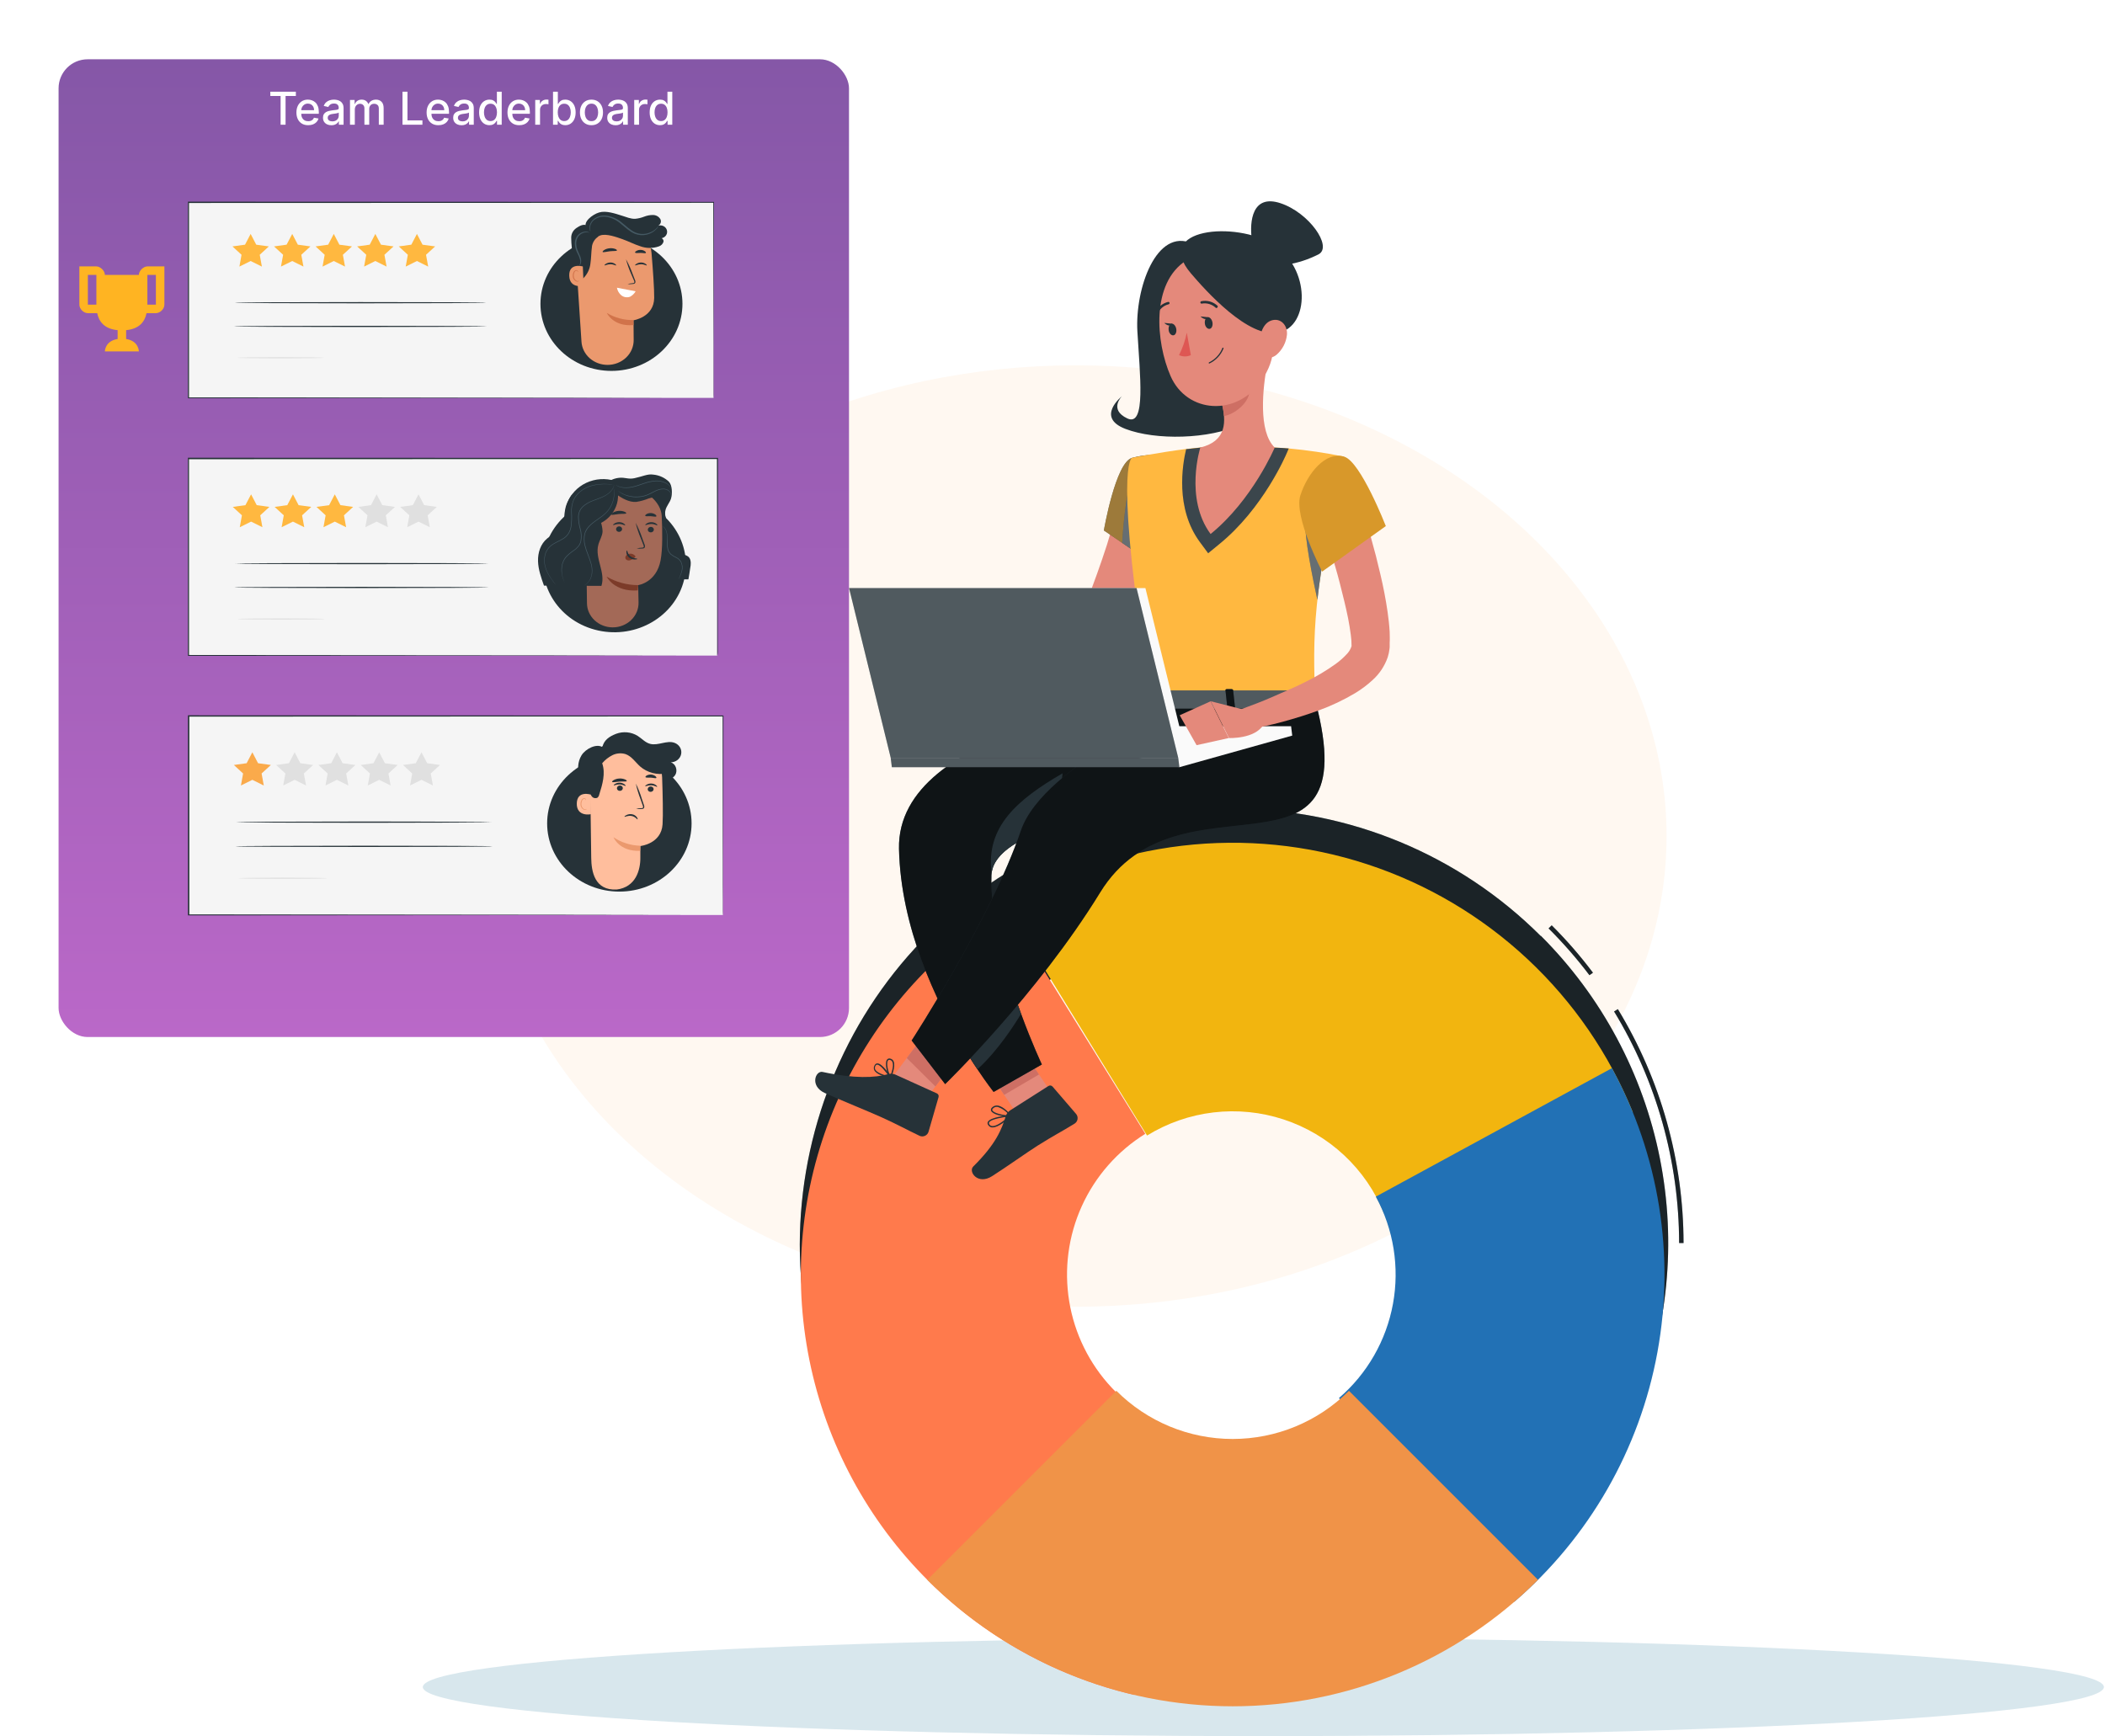
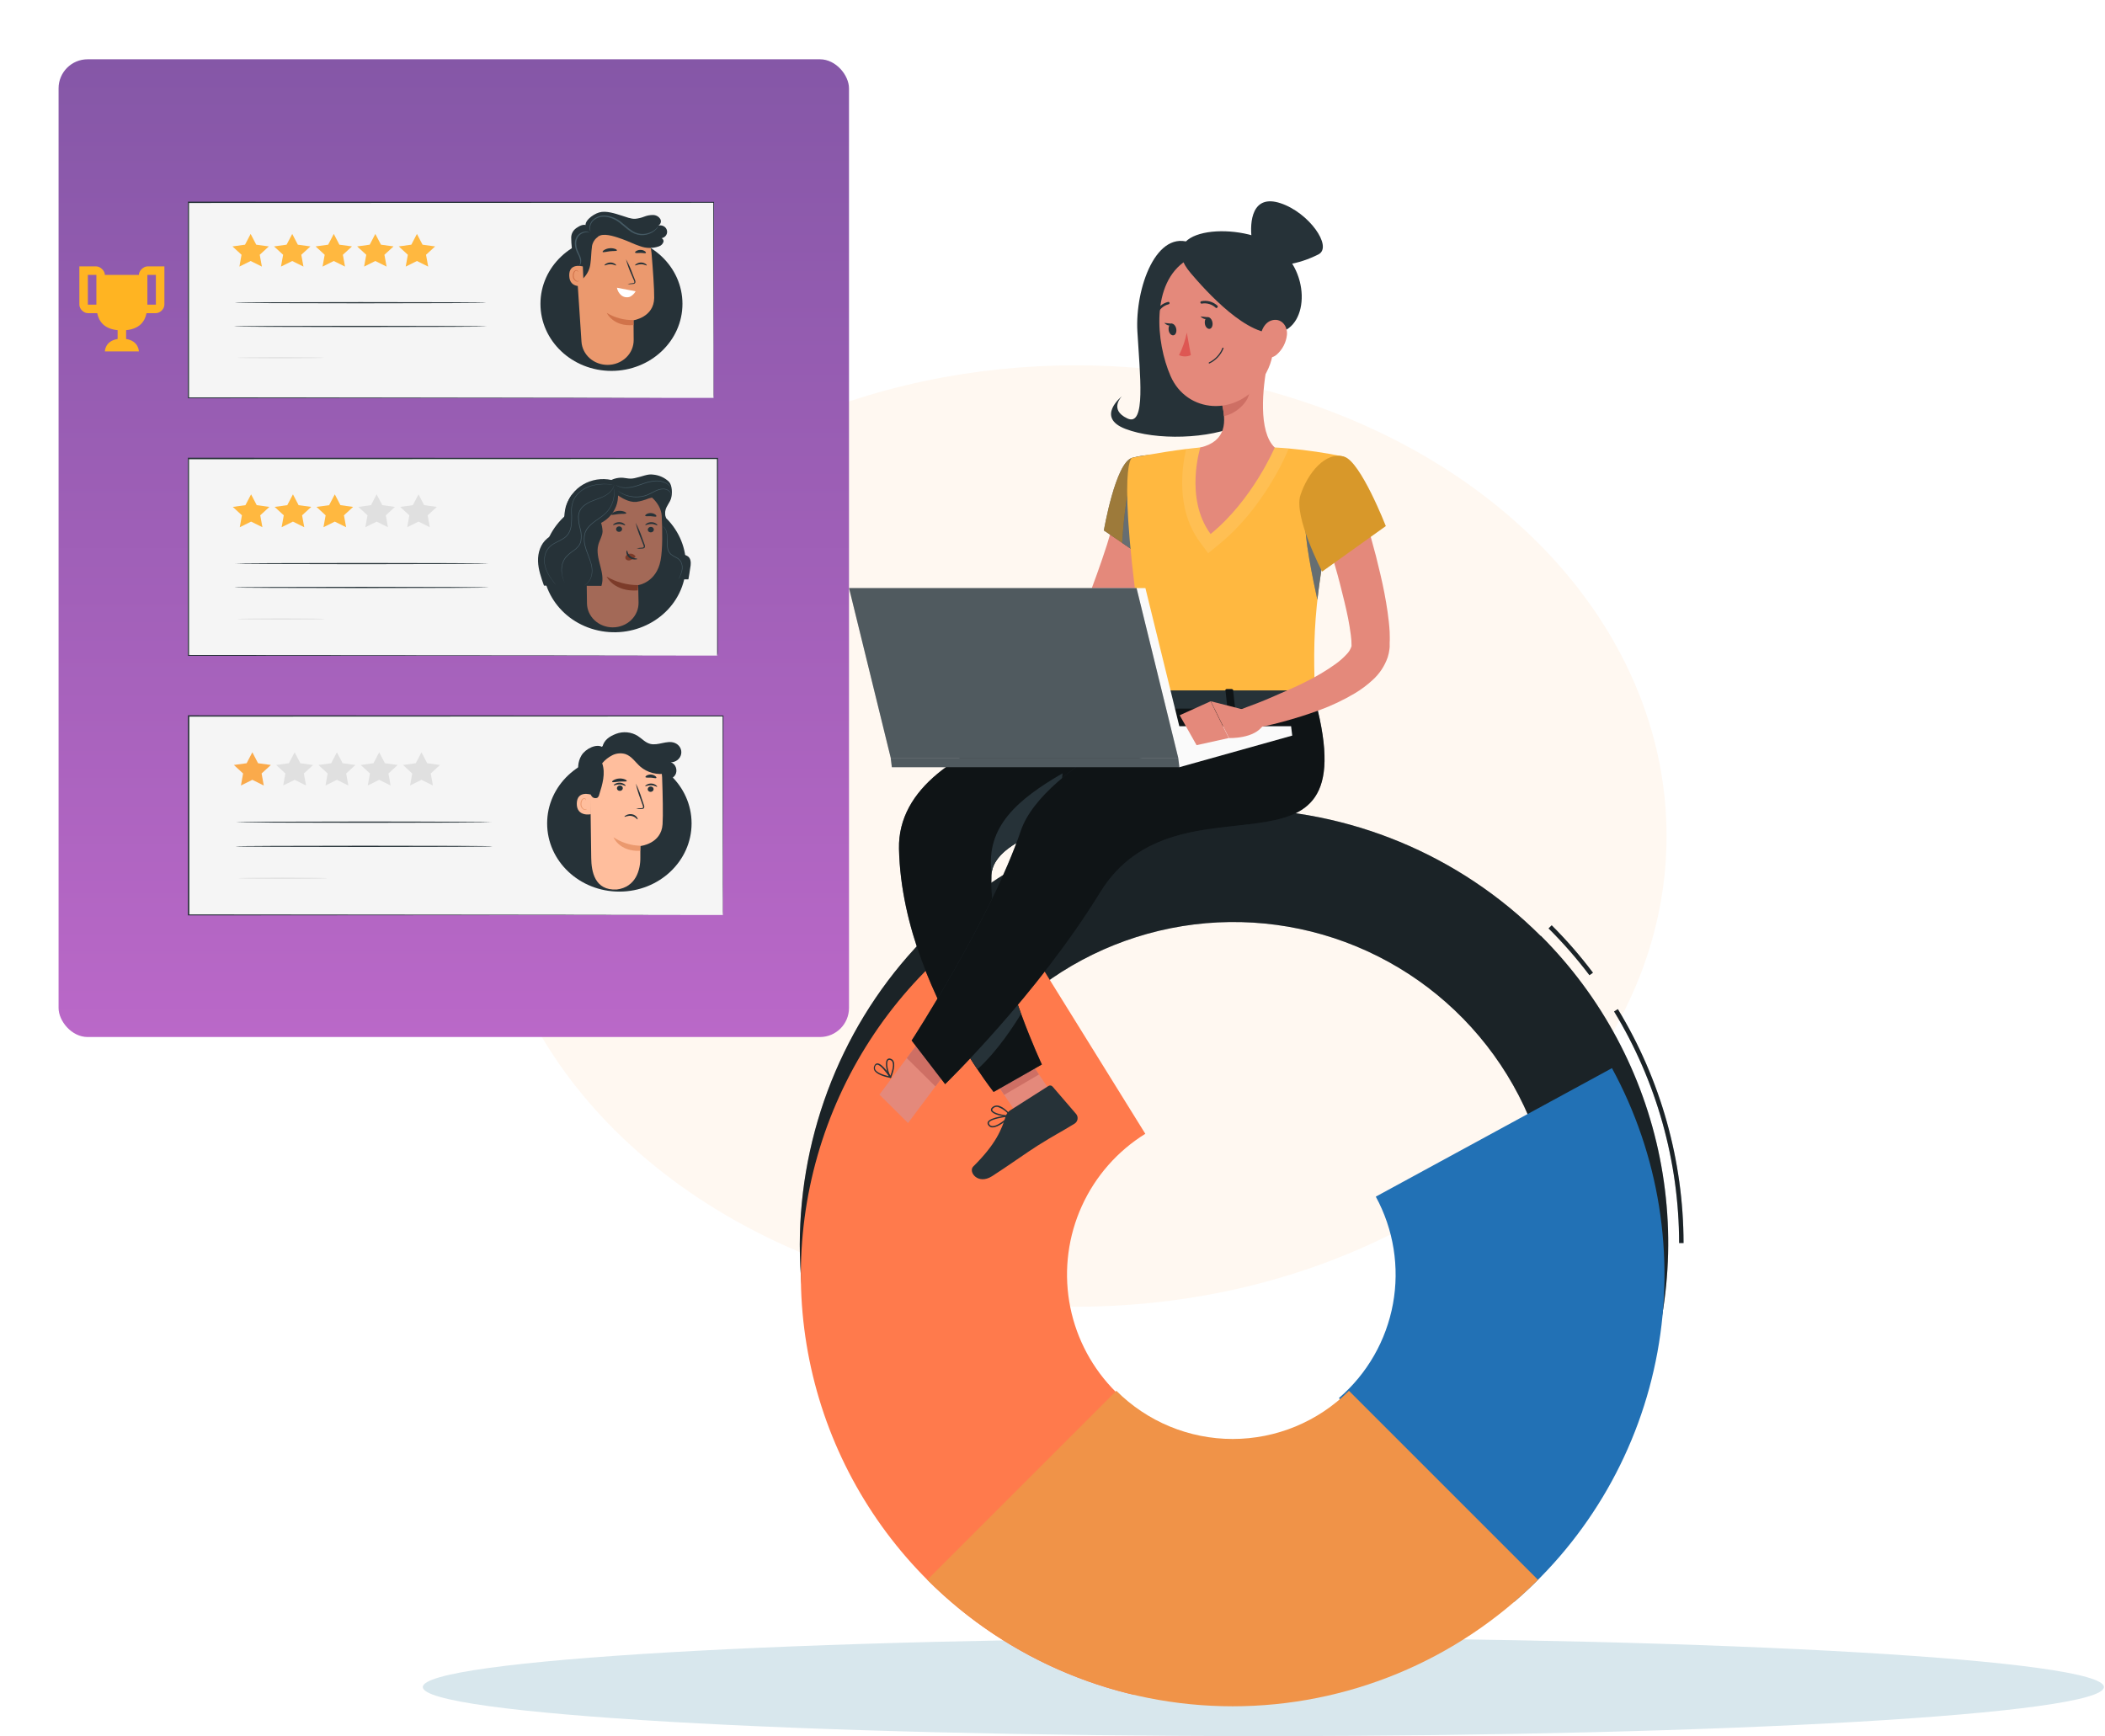
<svg xmlns="http://www.w3.org/2000/svg" width="1114" height="919" viewBox="0 0 1114 919" fill="none">
  <g filter="url(#filter0_f_2908_87718)">
    <ellipse cx="569.402" cy="442.491" rx="312.574" ry="249.137" fill="#FFF6EC" fill-opacity="0.72" />
  </g>
  <path d="M668.59 918.887C914.264 918.887 1113.42 907.259 1113.42 892.916C1113.42 878.573 914.264 866.945 668.59 866.945C422.916 866.945 223.758 878.573 223.758 892.916C223.758 907.259 422.916 918.887 668.59 918.887Z" fill="#D8E7ED" />
  <g filter="url(#filter1_dd_2908_87718)">
    <rect x="31" y="16" width="418.303" height="517.497" rx="15.379" fill="url(#paint0_linear_2908_87718)" />
  </g>
-   <path d="M143.057 50.804V48.535H156.574V50.804H151.125V66H148.498V50.804H143.057ZM163.102 66.264C161.811 66.264 160.7 65.989 159.767 65.437C158.841 64.88 158.124 64.098 157.618 63.092C157.118 62.08 156.868 60.895 156.868 59.536C156.868 58.194 157.118 57.012 157.618 55.989C158.124 54.965 158.829 54.166 159.733 53.592C160.643 53.018 161.706 52.731 162.923 52.731C163.662 52.731 164.378 52.853 165.072 53.098C165.765 53.342 166.388 53.726 166.939 54.249C167.491 54.772 167.926 55.451 168.244 56.287C168.562 57.117 168.722 58.126 168.722 59.314V60.218H158.309V58.308H166.223C166.223 57.637 166.086 57.043 165.814 56.526C165.541 56.003 165.157 55.59 164.662 55.289C164.173 54.988 163.599 54.837 162.94 54.837C162.223 54.837 161.598 55.014 161.064 55.366C160.535 55.713 160.126 56.168 159.836 56.73C159.551 57.288 159.409 57.893 159.409 58.547V60.039C159.409 60.915 159.563 61.659 159.87 62.273C160.182 62.887 160.617 63.356 161.175 63.681C161.732 63.999 162.383 64.158 163.127 64.158C163.611 64.158 164.051 64.09 164.449 63.953C164.847 63.811 165.191 63.601 165.481 63.322C165.771 63.044 165.993 62.7 166.146 62.291L168.56 62.725C168.366 63.436 168.019 64.058 167.519 64.593C167.025 65.122 166.402 65.534 165.652 65.829C164.907 66.119 164.057 66.264 163.102 66.264ZM175.362 66.29C174.532 66.29 173.782 66.136 173.111 65.829C172.44 65.517 171.909 65.065 171.516 64.474C171.13 63.882 170.937 63.157 170.937 62.299C170.937 61.56 171.079 60.952 171.363 60.474C171.647 59.996 172.031 59.618 172.514 59.34C172.997 59.061 173.538 58.851 174.135 58.709C174.731 58.567 175.34 58.459 175.959 58.385C176.744 58.294 177.381 58.22 177.87 58.163C178.359 58.1 178.714 58.001 178.936 57.865C179.157 57.728 179.268 57.506 179.268 57.199V57.14C179.268 56.395 179.058 55.818 178.637 55.409C178.222 54.999 177.602 54.795 176.778 54.795C175.92 54.795 175.243 54.985 174.748 55.366C174.26 55.741 173.921 56.159 173.734 56.62L171.337 56.074C171.622 55.278 172.037 54.635 172.582 54.147C173.134 53.652 173.768 53.294 174.484 53.072C175.2 52.845 175.954 52.731 176.744 52.731C177.267 52.731 177.821 52.793 178.407 52.919C178.998 53.038 179.55 53.26 180.061 53.584C180.579 53.908 181.002 54.371 181.332 54.974C181.662 55.571 181.826 56.347 181.826 57.302V66H179.336V64.209H179.234C179.069 64.539 178.822 64.863 178.492 65.181C178.162 65.5 177.739 65.764 177.222 65.974C176.704 66.185 176.085 66.29 175.362 66.29ZM175.917 64.243C176.622 64.243 177.224 64.104 177.725 63.825C178.231 63.547 178.614 63.183 178.876 62.734C179.143 62.279 179.277 61.793 179.277 61.276V59.587C179.186 59.678 179.01 59.763 178.748 59.843C178.492 59.917 178.199 59.982 177.87 60.039C177.54 60.09 177.219 60.139 176.906 60.184C176.593 60.224 176.332 60.258 176.121 60.286C175.627 60.349 175.175 60.454 174.766 60.602C174.362 60.75 174.038 60.963 173.793 61.242C173.555 61.514 173.435 61.878 173.435 62.333C173.435 62.964 173.668 63.442 174.135 63.766C174.601 64.084 175.195 64.243 175.917 64.243ZM185.223 66V52.901H187.67V55.033H187.832C188.105 54.311 188.551 53.748 189.171 53.345C189.791 52.936 190.533 52.731 191.397 52.731C192.272 52.731 193.006 52.936 193.597 53.345C194.194 53.754 194.634 54.317 194.919 55.033H195.055C195.368 54.334 195.865 53.777 196.547 53.362C197.23 52.941 198.043 52.731 198.986 52.731C200.175 52.731 201.144 53.103 201.894 53.848C202.65 54.593 203.028 55.716 203.028 57.217V66H200.479V57.455C200.479 56.568 200.237 55.926 199.754 55.528C199.271 55.13 198.694 54.931 198.023 54.931C197.193 54.931 196.547 55.187 196.087 55.699C195.626 56.205 195.396 56.855 195.396 57.651V66H192.855V57.293C192.855 56.583 192.633 56.011 192.19 55.579C191.746 55.147 191.169 54.931 190.459 54.931C189.975 54.931 189.529 55.059 189.12 55.315C188.716 55.565 188.389 55.915 188.139 56.364C187.895 56.813 187.772 57.333 187.772 57.924V66H185.223ZM213.006 66V48.535H215.641V63.732H223.555V66H213.006ZM232.001 66.264C230.711 66.264 229.599 65.989 228.667 65.437C227.74 64.88 227.024 64.098 226.518 63.092C226.018 62.08 225.768 60.895 225.768 59.536C225.768 58.194 226.018 57.012 226.518 55.989C227.024 54.965 227.729 54.166 228.633 53.592C229.543 53.018 230.606 52.731 231.822 52.731C232.561 52.731 233.278 52.853 233.971 53.098C234.665 53.342 235.287 53.726 235.839 54.249C236.39 54.772 236.825 55.451 237.144 56.287C237.462 57.117 237.621 58.126 237.621 59.314V60.218H227.209V58.308H235.122C235.122 57.637 234.986 57.043 234.713 56.526C234.44 56.003 234.057 55.59 233.562 55.289C233.073 54.988 232.499 54.837 231.839 54.837C231.123 54.837 230.498 55.014 229.963 55.366C229.434 55.713 229.025 56.168 228.735 56.73C228.451 57.288 228.309 57.893 228.309 58.547V60.039C228.309 60.915 228.462 61.659 228.769 62.273C229.082 62.887 229.517 63.356 230.074 63.681C230.631 63.999 231.282 64.158 232.027 64.158C232.51 64.158 232.951 64.09 233.349 63.953C233.747 63.811 234.091 63.601 234.381 63.322C234.67 63.044 234.892 62.7 235.046 62.291L237.459 62.725C237.266 63.436 236.919 64.058 236.419 64.593C235.924 65.122 235.302 65.534 234.551 65.829C233.806 66.119 232.956 66.264 232.001 66.264ZM244.262 66.29C243.432 66.29 242.682 66.136 242.011 65.829C241.34 65.517 240.808 65.065 240.416 64.474C240.029 63.882 239.836 63.157 239.836 62.299C239.836 61.56 239.978 60.952 240.263 60.474C240.547 59.996 240.931 59.618 241.414 59.34C241.897 59.061 242.437 58.851 243.034 58.709C243.631 58.567 244.239 58.459 244.859 58.385C245.644 58.294 246.28 58.22 246.769 58.163C247.258 58.1 247.613 58.001 247.835 57.865C248.057 57.728 248.168 57.506 248.168 57.199V57.14C248.168 56.395 247.957 55.818 247.537 55.409C247.122 54.999 246.502 54.795 245.678 54.795C244.819 54.795 244.143 54.985 243.648 55.366C243.159 55.741 242.821 56.159 242.633 56.62L240.237 56.074C240.521 55.278 240.936 54.635 241.482 54.147C242.033 53.652 242.667 53.294 243.384 53.072C244.1 52.845 244.853 52.731 245.644 52.731C246.167 52.731 246.721 52.793 247.306 52.919C247.898 53.038 248.449 53.26 248.961 53.584C249.478 53.908 249.902 54.371 250.231 54.974C250.561 55.571 250.726 56.347 250.726 57.302V66H248.236V64.209H248.134C247.969 64.539 247.721 64.863 247.392 65.181C247.062 65.5 246.638 65.764 246.121 65.974C245.604 66.185 244.984 66.29 244.262 66.29ZM244.816 64.243C245.521 64.243 246.124 64.104 246.624 63.825C247.13 63.547 247.514 63.183 247.775 62.734C248.043 62.279 248.176 61.793 248.176 61.276V59.587C248.085 59.678 247.909 59.763 247.648 59.843C247.392 59.917 247.099 59.982 246.769 60.039C246.439 60.09 246.118 60.139 245.806 60.184C245.493 60.224 245.231 60.258 245.021 60.286C244.526 60.349 244.074 60.454 243.665 60.602C243.261 60.75 242.937 60.963 242.693 61.242C242.454 61.514 242.335 61.878 242.335 62.333C242.335 62.964 242.568 63.442 243.034 63.766C243.5 64.084 244.094 64.243 244.816 64.243ZM259.026 66.256C257.968 66.256 257.024 65.986 256.194 65.446C255.37 64.9 254.722 64.124 254.25 63.118C253.784 62.106 253.551 60.892 253.551 59.476C253.551 58.061 253.787 56.85 254.259 55.843C254.736 54.837 255.39 54.067 256.22 53.532C257.05 52.998 257.991 52.731 259.043 52.731C259.856 52.731 260.509 52.867 261.004 53.14C261.504 53.407 261.891 53.72 262.164 54.078C262.442 54.436 262.658 54.752 262.812 55.025H262.965V48.535H265.515V66H263.025V63.962H262.812C262.658 64.24 262.437 64.559 262.147 64.917C261.862 65.275 261.47 65.588 260.97 65.855C260.47 66.122 259.822 66.256 259.026 66.256ZM259.588 64.081C260.322 64.081 260.941 63.888 261.447 63.501C261.959 63.109 262.346 62.566 262.607 61.873C262.874 61.179 263.008 60.372 263.008 59.451C263.008 58.541 262.877 57.745 262.616 57.063C262.354 56.381 261.971 55.849 261.465 55.468C260.959 55.087 260.333 54.897 259.588 54.897C258.821 54.897 258.181 55.096 257.67 55.494C257.158 55.892 256.771 56.435 256.51 57.123C256.254 57.811 256.126 58.587 256.126 59.451C256.126 60.326 256.257 61.114 256.518 61.813C256.78 62.512 257.167 63.066 257.678 63.476C258.196 63.879 258.832 64.081 259.588 64.081ZM274.8 66.264C273.509 66.264 272.398 65.989 271.465 65.437C270.539 64.88 269.822 64.098 269.316 63.092C268.816 62.08 268.566 60.895 268.566 59.536C268.566 58.194 268.816 57.012 269.316 55.989C269.822 54.965 270.527 54.166 271.431 53.592C272.341 53.018 273.404 52.731 274.621 52.731C275.36 52.731 276.076 52.853 276.77 53.098C277.463 53.342 278.086 53.726 278.637 54.249C279.189 54.772 279.624 55.451 279.942 56.287C280.26 57.117 280.419 58.126 280.419 59.314V60.218H270.007V58.308H277.921C277.921 57.637 277.784 57.043 277.512 56.526C277.239 56.003 276.855 55.59 276.36 55.289C275.871 54.988 275.297 54.837 274.638 54.837C273.921 54.837 273.296 55.014 272.762 55.366C272.233 55.713 271.824 56.168 271.534 56.73C271.249 57.288 271.107 57.893 271.107 58.547V60.039C271.107 60.915 271.261 61.659 271.568 62.273C271.88 62.887 272.315 63.356 272.872 63.681C273.43 63.999 274.081 64.158 274.825 64.158C275.309 64.158 275.749 64.09 276.147 63.953C276.545 63.811 276.889 63.601 277.179 63.322C277.469 63.044 277.691 62.7 277.844 62.291L280.257 62.725C280.064 63.436 279.717 64.058 279.217 64.593C278.722 65.122 278.1 65.534 277.349 65.829C276.605 66.119 275.755 66.264 274.8 66.264ZM283.249 66V52.901H285.713V54.982H285.849C286.088 54.277 286.509 53.723 287.112 53.319C287.72 52.91 288.408 52.705 289.175 52.705C289.334 52.705 289.522 52.711 289.738 52.722C289.96 52.734 290.133 52.748 290.258 52.765V55.204C290.156 55.175 289.974 55.144 289.713 55.11C289.451 55.07 289.19 55.05 288.928 55.05C288.325 55.05 287.788 55.178 287.316 55.434C286.85 55.684 286.481 56.034 286.208 56.483C285.935 56.926 285.798 57.432 285.798 58.001V66H283.249ZM292.67 66V48.535H295.219V55.025H295.373C295.521 54.752 295.734 54.436 296.012 54.078C296.291 53.72 296.678 53.407 297.172 53.14C297.667 52.867 298.321 52.731 299.134 52.731C300.191 52.731 301.135 52.998 301.965 53.532C302.795 54.067 303.446 54.837 303.918 55.843C304.395 56.85 304.634 58.061 304.634 59.476C304.634 60.892 304.398 62.106 303.926 63.118C303.454 64.124 302.806 64.9 301.982 65.446C301.157 65.986 300.217 66.256 299.159 66.256C298.363 66.256 297.712 66.122 297.206 65.855C296.706 65.588 296.314 65.275 296.029 64.917C295.745 64.559 295.526 64.24 295.373 63.962H295.16V66H292.67ZM295.168 59.451C295.168 60.372 295.302 61.179 295.569 61.873C295.836 62.566 296.223 63.109 296.729 63.501C297.235 63.888 297.854 64.081 298.588 64.081C299.35 64.081 299.986 63.879 300.498 63.476C301.01 63.066 301.396 62.512 301.658 61.813C301.925 61.114 302.059 60.326 302.059 59.451C302.059 58.587 301.928 57.811 301.666 57.123C301.41 56.435 301.024 55.892 300.506 55.494C299.995 55.096 299.355 54.897 298.588 54.897C297.849 54.897 297.223 55.087 296.712 55.468C296.206 55.849 295.822 56.381 295.56 57.063C295.299 57.745 295.168 58.541 295.168 59.451ZM313.014 66.264C311.786 66.264 310.715 65.983 309.8 65.42C308.884 64.857 308.174 64.07 307.668 63.058C307.162 62.046 306.909 60.864 306.909 59.51C306.909 58.152 307.162 56.964 307.668 55.946C308.174 54.928 308.884 54.138 309.8 53.575C310.715 53.012 311.786 52.731 313.014 52.731C314.242 52.731 315.314 53.012 316.229 53.575C317.145 54.138 317.855 54.928 318.361 55.946C318.867 56.964 319.12 58.152 319.12 59.51C319.12 60.864 318.867 62.046 318.361 63.058C317.855 64.07 317.145 64.857 316.229 65.42C315.314 65.983 314.242 66.264 313.014 66.264ZM313.023 64.124C313.819 64.124 314.478 63.914 315.001 63.493C315.524 63.072 315.911 62.512 316.161 61.813C316.417 61.114 316.545 60.343 316.545 59.502C316.545 58.666 316.417 57.899 316.161 57.199C315.911 56.495 315.524 55.929 315.001 55.502C314.478 55.076 313.819 54.863 313.023 54.863C312.221 54.863 311.556 55.076 311.028 55.502C310.504 55.929 310.115 56.495 309.859 57.199C309.609 57.899 309.484 58.666 309.484 59.502C309.484 60.343 309.609 61.114 309.859 61.813C310.115 62.512 310.504 63.072 311.028 63.493C311.556 63.914 312.221 64.124 313.023 64.124ZM325.778 66.29C324.948 66.29 324.198 66.136 323.527 65.829C322.856 65.517 322.325 65.065 321.932 64.474C321.546 63.882 321.352 63.157 321.352 62.299C321.352 61.56 321.495 60.952 321.779 60.474C322.063 59.996 322.447 59.618 322.93 59.34C323.413 59.061 323.953 58.851 324.55 58.709C325.147 58.567 325.756 58.459 326.375 58.385C327.16 58.294 327.797 58.22 328.285 58.163C328.774 58.1 329.13 58.001 329.351 57.865C329.573 57.728 329.684 57.506 329.684 57.199V57.14C329.684 56.395 329.474 55.818 329.053 55.409C328.638 54.999 328.018 54.795 327.194 54.795C326.335 54.795 325.659 54.985 325.164 55.366C324.675 55.741 324.337 56.159 324.15 56.62L321.753 56.074C322.037 55.278 322.452 54.635 322.998 54.147C323.55 53.652 324.184 53.294 324.9 53.072C325.616 52.845 326.37 52.731 327.16 52.731C327.683 52.731 328.237 52.793 328.823 52.919C329.414 53.038 329.965 53.26 330.477 53.584C330.994 53.908 331.418 54.371 331.748 54.974C332.077 55.571 332.242 56.347 332.242 57.302V66H329.752V64.209H329.65C329.485 64.539 329.238 64.863 328.908 65.181C328.578 65.5 328.155 65.764 327.637 65.974C327.12 66.185 326.5 66.29 325.778 66.29ZM326.333 64.243C327.038 64.243 327.64 64.104 328.14 63.825C328.646 63.547 329.03 63.183 329.292 62.734C329.559 62.279 329.693 61.793 329.693 61.276V59.587C329.602 59.678 329.425 59.763 329.164 59.843C328.908 59.917 328.615 59.982 328.285 60.039C327.956 60.09 327.634 60.139 327.322 60.184C327.009 60.224 326.748 60.258 326.537 60.286C326.043 60.349 325.591 60.454 325.181 60.602C324.778 60.75 324.454 60.963 324.209 61.242C323.97 61.514 323.851 61.878 323.851 62.333C323.851 62.964 324.084 63.442 324.55 63.766C325.016 64.084 325.611 64.243 326.333 64.243ZM335.638 66V52.901H338.103V54.982H338.239C338.478 54.277 338.899 53.723 339.501 53.319C340.11 52.91 340.798 52.705 341.565 52.705C341.724 52.705 341.912 52.711 342.128 52.722C342.35 52.734 342.523 52.748 342.648 52.765V55.204C342.546 55.175 342.364 55.144 342.102 55.11C341.841 55.07 341.579 55.05 341.318 55.05C340.715 55.05 340.178 55.178 339.706 55.434C339.24 55.684 338.87 56.034 338.598 56.483C338.325 56.926 338.188 57.432 338.188 58.001V66H335.638ZM349.289 66.256C348.232 66.256 347.288 65.986 346.458 65.446C345.634 64.9 344.986 64.124 344.514 63.118C344.047 62.106 343.814 60.892 343.814 59.476C343.814 58.061 344.05 56.85 344.522 55.843C345 54.837 345.654 54.067 346.484 53.532C347.314 52.998 348.254 52.731 349.306 52.731C350.119 52.731 350.773 52.867 351.268 53.14C351.768 53.407 352.154 53.72 352.427 54.078C352.706 54.436 352.922 54.752 353.075 55.025H353.229V48.535H355.779V66H353.289V63.962H353.075C352.922 64.24 352.7 64.559 352.41 64.917C352.126 65.275 351.734 65.588 351.233 65.855C350.733 66.122 350.085 66.256 349.289 66.256ZM349.852 64.081C350.585 64.081 351.205 63.888 351.711 63.501C352.223 63.109 352.609 62.566 352.871 61.873C353.138 61.179 353.272 60.372 353.272 59.451C353.272 58.541 353.141 57.745 352.879 57.063C352.618 56.381 352.234 55.849 351.728 55.468C351.222 55.087 350.597 54.897 349.852 54.897C349.084 54.897 348.445 55.096 347.933 55.494C347.422 55.892 347.035 56.435 346.773 57.123C346.518 57.811 346.39 58.587 346.39 59.451C346.39 60.326 346.52 61.114 346.782 61.813C347.044 62.512 347.43 63.066 347.942 63.476C348.459 63.879 349.096 64.081 349.852 64.081Z" fill="white" />
  <path d="M377.64 107.057H99.57V210.59H377.64V107.057Z" fill="#F5F5F5" />
  <path d="M377.638 210.652C377.638 210.652 377.638 210.022 377.638 208.811C377.638 207.6 377.638 205.808 377.638 203.46C377.638 198.753 377.638 191.833 377.638 182.899C377.638 165.057 377.56 139.195 377.508 107.118L377.743 107.34L99.686 107.439L100.026 107.118C100.026 143.334 100.026 178.315 100.026 210.652L99.699 210.343L299.035 210.479L356.902 210.565H372.392H376.396H377.769H376.461H372.536H357.111L299.322 210.652L99.765 210.8H99.438V210.652C99.438 178.315 99.438 143.334 99.438 107.118V106.735H99.791L377.638 106.858H377.874V107.081C377.874 139.207 377.782 165.156 377.743 182.998C377.743 191.907 377.743 198.814 377.743 203.51C377.743 205.833 377.743 207.612 377.743 208.823C377.743 210.034 377.638 210.652 377.638 210.652Z" fill="#263238" />
  <path d="M257.246 160.214C257.246 160.399 227.469 160.535 190.744 160.535C154.02 160.535 124.242 160.399 124.242 160.214C124.242 160.029 154.006 159.893 190.744 159.893C227.482 159.893 257.246 159.991 257.246 160.214Z" fill="#263238" />
  <path d="M257.627 172.755C257.627 172.941 227.68 173.077 190.746 173.077C153.812 173.077 123.852 172.941 123.852 172.755C123.852 172.57 153.799 172.434 190.746 172.434C227.693 172.434 257.627 172.582 257.627 172.755Z" fill="#263238" />
  <path d="M132.64 123.812L135.609 129.508L142.269 130.422L137.454 134.846L138.592 141.098L132.64 138.145L126.7 141.098L127.825 134.846L123.023 130.422L129.67 129.508L132.64 123.812Z" fill="#FFB840" />
  <path d="M154.653 123.812L157.623 129.508L164.269 130.422L159.454 134.846L160.592 141.098L154.653 138.145L148.7 141.098L149.838 134.846L145.023 130.422L151.67 129.508L154.653 123.812Z" fill="#FFB840" />
  <path d="M176.64 123.812L179.609 129.508L186.269 130.422L181.454 134.846L182.592 141.098L176.64 138.145L170.7 141.098L171.825 134.846L167.023 130.422L173.67 129.508L176.64 123.812Z" fill="#FFB840" />
  <path d="M198.632 123.812L201.615 129.508L208.261 130.422L203.446 134.846L204.585 141.098L198.632 138.145L192.692 141.098L193.83 134.846L189.016 130.422L195.662 129.508L198.632 123.812Z" fill="#FFB840" />
  <path d="M220.647 123.812L223.617 129.508L230.277 130.422L225.462 134.846L226.6 141.098L220.647 138.145L214.708 141.098L215.833 134.846L211.031 130.422L217.677 129.508L220.647 123.812Z" fill="#FFB840" />
  <path d="M171.451 189.35C171.451 189.523 161.18 189.671 148.503 189.671C135.825 189.671 125.555 189.523 125.555 189.35C125.555 189.177 135.838 189.028 148.503 189.028C161.167 189.028 171.451 189.177 171.451 189.35Z" fill="#E0E0E0" />
  <path d="M323.591 196.306C344.343 196.306 361.165 180.418 361.165 160.819C361.165 141.22 344.343 125.331 323.591 125.331C302.838 125.331 286.016 141.22 286.016 160.819C286.016 180.418 302.838 196.306 323.591 196.306Z" fill="#263238" />
  <path d="M304.787 136.403L307.731 180.885C307.951 184.202 309.501 187.314 312.065 189.589C314.629 191.864 318.015 193.131 321.534 193.13C323.358 193.129 325.163 192.787 326.846 192.123C328.529 191.46 330.057 190.489 331.341 189.266C332.625 188.043 333.64 186.592 334.328 184.997C335.016 183.401 335.363 181.693 335.35 179.971C335.35 174.534 335.245 169.518 335.245 169.518C335.245 169.518 346.078 167.924 346.209 157.692C346.274 152.849 345.555 142.951 344.796 133.882C344.372 128.968 342.007 124.385 338.17 121.043C334.333 117.701 329.305 115.844 324.085 115.842H323.588C320.911 115.991 318.292 116.645 315.887 117.767C313.483 118.888 311.341 120.453 309.588 122.37C307.835 124.287 306.507 126.517 305.682 128.927C304.858 131.337 304.553 133.879 304.787 136.403Z" fill="#EB996E" />
  <path d="M335.273 169.407C330.261 169.497 325.333 168.177 321.117 165.614C321.117 165.614 324.466 173.027 335.26 172.051L335.273 169.407Z" fill="#D1734A" />
  <path d="M342.261 140.468C342.065 140.665 340.953 139.837 339.226 139.85C337.499 139.862 336.348 140.641 336.165 140.443C335.981 140.245 336.269 140.01 336.806 139.652C337.523 139.179 338.378 138.929 339.252 138.935C340.117 138.937 340.96 139.196 341.659 139.677C342.183 140.048 342.353 140.381 342.261 140.468Z" fill="#263238" />
  <path d="M326.066 140.468C325.87 140.665 324.758 139.85 323.044 139.85C321.33 139.85 320.152 140.641 319.969 140.443C319.786 140.245 320.074 140.023 320.61 139.652C321.331 139.178 322.191 138.927 323.07 138.936C323.935 138.937 324.778 139.197 325.477 139.677C325.988 140.048 326.158 140.381 326.066 140.468Z" fill="#263238" />
  <path d="M332.105 150.353C332.982 150.101 333.886 149.948 334.801 149.896C335.232 149.896 335.625 149.772 335.703 149.5C335.751 149.07 335.65 148.636 335.416 148.265C335.023 147.289 334.604 146.275 334.107 145.213C332.946 142.622 332.001 139.949 331.281 137.218C332.67 139.711 333.843 142.306 334.788 144.978C335.206 146.053 335.612 147.066 335.991 148.055C336.254 148.538 336.333 149.092 336.214 149.624C336.149 149.766 336.053 149.893 335.93 149.995C335.808 150.098 335.664 150.173 335.507 150.217C335.272 150.273 335.03 150.302 334.788 150.304C333.9 150.433 332.998 150.45 332.105 150.353Z" fill="#263238" />
  <path d="M326.503 132.548C326.333 132.968 324.671 132.77 322.722 132.993C320.773 133.215 319.19 133.722 318.928 133.339C318.823 133.153 319.098 132.746 319.726 132.338C320.57 131.818 321.536 131.5 322.539 131.411C323.538 131.294 324.551 131.404 325.496 131.732C326.215 132.004 326.569 132.338 326.503 132.548Z" fill="#263238" />
  <path d="M341.802 133.857C341.514 134.216 340.376 133.857 338.989 133.857C337.602 133.857 336.451 134.092 336.176 133.721C335.901 133.351 336.241 133.178 336.752 132.844C337.433 132.432 338.233 132.229 339.041 132.263C339.853 132.271 340.641 132.522 341.291 132.98C341.775 133.326 341.932 133.684 341.802 133.857Z" fill="#263238" />
  <path d="M316.55 125.195C314.775 126.471 313.597 128.351 313.266 130.434C313.266 130.508 313.266 130.583 313.266 130.644C312.847 133.56 312.913 136.526 312.468 139.442C312.167 142.398 310.827 145.173 308.661 147.325C307.719 148.153 306.044 148.722 305.298 147.745C305.035 147.345 304.899 146.882 304.906 146.411C304.33 139.368 302.289 133.116 302.289 125.751C302.29 124.765 302.539 123.793 303.014 122.914C303.489 122.036 304.178 121.276 305.023 120.697C306.659 119.598 308.647 118.449 310.466 119.264C312.285 120.08 314.627 123.28 316.039 124.639" fill="#263238" />
  <path d="M308.444 141.036C308.26 140.962 301.012 138.948 301.248 145.979C301.483 153.01 308.862 151.304 308.875 151.107C308.888 150.909 308.444 141.036 308.444 141.036Z" fill="#EB996E" />
  <path d="M306.523 148.487C306.523 148.487 306.392 148.573 306.183 148.684C305.872 148.801 305.526 148.801 305.215 148.684C304.727 148.413 304.325 148.024 304.049 147.557C303.773 147.09 303.634 146.562 303.645 146.028C303.606 145.429 303.709 144.83 303.946 144.273C304.007 144.052 304.125 143.848 304.29 143.68C304.454 143.512 304.659 143.385 304.888 143.309C305.034 143.267 305.192 143.275 305.333 143.332C305.474 143.388 305.59 143.49 305.66 143.618C305.764 143.816 305.66 143.952 305.764 143.964C305.869 143.977 305.921 143.841 305.856 143.556C305.804 143.384 305.694 143.232 305.542 143.124C305.331 142.991 305.073 142.938 304.822 142.976C304.521 143.041 304.242 143.179 304.012 143.376C303.783 143.573 303.612 143.822 303.514 144.1C303.217 144.711 303.087 145.382 303.135 146.052C303.117 146.677 303.297 147.293 303.651 147.821C304.005 148.349 304.518 148.766 305.123 149.018C305.322 149.07 305.531 149.077 305.734 149.039C305.936 149 306.126 148.917 306.288 148.796C306.51 148.66 306.549 148.499 306.523 148.487Z" fill="#D1734A" />
  <path d="M310.266 120.339C308.434 117.547 313.432 113.531 317.082 112.443C320.733 111.356 325.56 113.037 329.184 114.173C331.487 114.89 333.776 115.903 336.184 115.804C337.8 115.651 339.383 115.272 340.881 114.68C342.378 114.081 343.99 113.778 345.617 113.79C346.435 113.802 347.234 114.026 347.926 114.438C348.618 114.85 349.177 115.434 349.542 116.126C349.695 116.474 349.768 116.85 349.754 117.227C349.741 117.604 349.643 117.974 349.466 118.313C349.288 118.651 349.036 118.949 348.727 119.188C348.417 119.427 348.057 119.6 347.671 119.697C348.186 119.429 348.763 119.283 349.351 119.272C349.939 119.26 350.521 119.384 351.047 119.632C351.574 119.88 352.028 120.244 352.373 120.695C352.717 121.145 352.941 121.668 353.024 122.217C353.108 122.767 353.049 123.328 352.853 123.852C352.657 124.376 352.329 124.846 351.898 125.224C351.467 125.602 350.945 125.876 350.377 126.021C349.81 126.167 349.213 126.18 348.639 126.06C349.686 125.306 351.256 126.542 351.177 127.79C351.03 128.405 350.714 128.973 350.262 129.437C349.81 129.901 349.237 130.245 348.6 130.434C345.401 131.541 341.882 131.488 338.722 130.286C335.53 129.273 332.56 127.691 329.394 126.579C326.228 125.467 320.916 123.527 317.737 124.59C315.395 125.368 313.812 128.037 312.503 127.444C311.879 127.132 311.341 126.685 310.934 126.14C310.527 125.594 310.263 124.966 310.161 124.305C309.974 122.977 310.022 121.628 310.305 120.314" fill="#263238" />
  <path d="M348.595 119.499C348.53 119.499 348.216 120.018 347.418 120.834C346.281 121.96 344.871 122.808 343.309 123.305C341.009 124.092 338.474 123.999 336.245 123.046C333.733 121.971 331.574 119.845 329.088 117.831C326.783 115.819 323.878 114.525 320.767 114.124C319.479 113.978 318.173 114.109 316.946 114.51C315.72 114.91 314.606 115.568 313.689 116.435C313.097 117.035 312.639 117.741 312.342 118.512C312.046 119.282 311.916 120.102 311.962 120.92C312.01 121.343 312.116 121.759 312.276 122.156C312.407 122.428 312.499 122.564 312.525 122.551C312.38 121.996 312.288 121.43 312.25 120.859C312.256 119.326 312.883 117.853 314.003 116.744C314.882 115.965 315.933 115.381 317.08 115.033C318.227 114.684 319.442 114.581 320.636 114.73C323.609 115.187 326.367 116.478 328.552 118.437C330.985 120.401 333.209 122.589 335.904 123.701C337.89 124.503 340.097 124.68 342.197 124.203C344.297 123.727 346.179 122.623 347.562 121.056C347.862 120.723 348.121 120.358 348.333 119.969C348.49 119.66 348.595 119.512 348.595 119.499Z" fill="#455A64" />
  <path d="M306.563 140.727C306.563 140.727 306.89 140.53 307.165 139.974C307.522 139.196 307.648 138.342 307.531 137.502C307.374 135.253 305.255 132.832 304.993 129.73C304.798 128.291 305.086 126.83 305.818 125.554C306.441 124.535 307.409 123.743 308.565 123.305C309.347 123.002 310.198 122.892 311.038 122.984C311.345 123.068 311.661 123.126 311.98 123.157C311.98 123.157 311.718 122.909 311.09 122.724C310.194 122.511 309.252 122.554 308.382 122.848C307.069 123.271 305.953 124.115 305.229 125.232C304.397 126.615 304.057 128.213 304.261 129.792C304.456 131.326 304.939 132.816 305.687 134.191C306.283 135.258 306.724 136.397 306.995 137.576C307.194 138.644 307.043 139.743 306.563 140.727Z" fill="#455A64" />
  <path d="M326.492 152.28C326.751 153.822 327.558 155.234 328.782 156.284C329.406 156.799 330.167 157.144 330.983 157.282C331.799 157.419 332.639 157.343 333.413 157.062C334.677 156.394 335.708 155.394 336.383 154.183L326.492 152.28Z" fill="white" />
  <path d="M379.564 242.735H99.57V346.984H379.564V242.735Z" fill="#F5F5F5" />
  <path d="M379.562 346.972C379.562 346.972 379.562 346.337 379.562 345.131C379.562 343.924 379.562 342.095 379.562 339.743C379.562 335.003 379.562 328.023 379.562 319.04C379.562 301.062 379.483 275.033 379.431 242.735L379.668 242.958L99.688 243.058L100.03 242.735C100.03 279.201 100.03 314.424 100.03 346.972L99.701 346.661L300.415 346.81L358.682 346.897H374.28H378.311H379.694H378.377H374.425H358.893L300.705 346.984L99.767 347.134H99.438V346.823C99.438 314.275 99.438 279.052 99.438 242.585V242.262H99.793L379.773 242.349H380.01V242.585C380.01 274.934 379.918 301.062 379.879 319.028C379.879 327.998 379.879 334.953 379.879 339.669C379.879 342.02 379.879 343.812 379.879 345.019C379.879 346.225 379.562 346.972 379.562 346.972Z" fill="#263238" />
  <path d="M258.338 298.3C258.338 298.474 228.354 298.623 191.376 298.623C154.397 298.623 124.414 298.474 124.414 298.3C124.414 298.125 154.384 297.976 191.376 297.976C228.368 297.976 258.338 298.113 258.338 298.3Z" fill="#263238" />
  <path d="M258.724 310.915C258.724 311.102 228.57 311.239 191.38 311.239C154.191 311.239 124.023 311.102 124.023 310.915C124.023 310.729 154.178 310.592 191.38 310.592C228.583 310.592 258.724 310.741 258.724 310.915Z" fill="#263238" />
  <path d="M132.878 261.646L135.868 267.369L142.574 268.289L137.726 272.744L138.872 279.039L132.878 276.078L126.897 279.039L128.03 272.744L123.195 268.289L129.888 267.369L132.878 261.646Z" fill="#FFB840" />
  <path d="M155.032 261.646L158.022 267.369L164.714 268.289L159.866 272.744L161.013 279.039L155.032 276.078L149.038 279.039L150.184 272.744L145.336 268.289L152.028 267.369L155.032 261.646Z" fill="#FFB840" />
  <path d="M177.175 261.646L180.165 267.369L186.871 268.289L182.023 272.744L183.169 279.039L177.175 276.078L171.194 279.039L172.327 272.744L167.492 268.289L174.184 267.369L177.175 261.646Z" fill="#FFB840" />
  <path d="M199.323 261.646L202.327 267.369L209.019 268.289L204.171 272.744L205.317 279.039L199.323 276.078L193.342 279.039L194.489 272.744L189.641 268.289L196.333 267.369L199.323 261.646Z" fill="#E0E0E0" />
  <path d="M221.48 261.646L224.47 267.369L231.175 268.289L226.327 272.744L227.474 279.039L221.48 276.078L215.499 279.039L216.632 272.744L211.797 268.289L218.489 267.369L221.48 261.646Z" fill="#E0E0E0" />
  <path d="M171.948 327.625C171.948 327.811 161.606 327.948 148.841 327.948C136.076 327.948 125.734 327.811 125.734 327.625C125.734 327.438 136.089 327.301 148.841 327.301C161.593 327.301 171.948 327.451 171.948 327.625Z" fill="#E0E0E0" />
  <path d="M362.001 307.017C366.744 287.797 354.092 268.585 333.742 264.106C313.392 259.626 293.05 271.575 288.307 290.795C283.564 310.014 296.216 329.226 316.566 333.706C336.916 338.185 357.258 326.236 362.001 307.017Z" fill="#263238" />
  <path d="M364.093 294.492C363.066 293.709 361.603 293.609 360.549 292.85C358.363 291.307 358.995 288.147 358.521 285.621C358.02 282.859 356.031 280.582 354.45 278.156C352.869 275.73 351.038 272.346 352.211 269.771L330.922 306.636H364.317C364.317 306.636 365.332 300.838 365.503 299.17C365.674 297.503 365.503 295.55 364.093 294.492Z" fill="#263238" />
  <path d="M319.859 257.876C320.887 254.915 324.312 253.235 327.592 252.899C330.873 252.563 332.48 253.795 335.707 253.111C340.147 252.165 342.716 250.747 345.653 251.195C348.842 251.477 351.819 252.827 354.045 255.002C355.797 256.905 355.863 261.397 355.125 263.835C354.467 266.05 352.635 267.879 352.148 270.143C351.661 272.408 352.451 274.374 352.938 276.464C354.414 282.747 353.268 289.777 348.868 294.679C344.468 299.581 336.524 301.746 330.425 298.859" fill="#263238" />
  <path d="M337.929 318.866L337.744 309.696C337.744 309.696 347.401 308.352 349.601 296.52C350.707 290.648 350.575 280.968 350.193 273.055C349.851 265.938 341.868 258.697 334.385 259.369L309.961 263.338V267.157L310.633 319.313C310.674 322.706 312.131 325.946 314.686 328.332C317.241 330.717 320.688 332.054 324.281 332.054C326.099 332.051 327.898 331.706 329.573 331.038C331.248 330.371 332.766 329.394 334.037 328.166C335.308 326.938 336.306 325.483 336.975 323.886C337.643 322.289 337.967 320.582 337.929 318.866Z" fill="#A36957" />
  <path d="M346.04 280.272C346.037 280.67 345.868 281.051 345.569 281.333C345.271 281.614 344.868 281.774 344.446 281.777C344.241 281.789 344.036 281.762 343.843 281.698C343.65 281.634 343.472 281.534 343.319 281.405C343.167 281.275 343.044 281.118 342.957 280.942C342.87 280.767 342.821 280.577 342.812 280.384C342.816 279.987 342.983 279.606 343.278 279.323C343.573 279.039 343.973 278.876 344.393 278.866C344.6 278.854 344.806 278.881 345.001 278.946C345.196 279.011 345.376 279.111 345.529 279.242C345.683 279.373 345.807 279.532 345.894 279.709C345.982 279.885 346.032 280.077 346.04 280.272Z" fill="#263238" />
  <path d="M347.898 278.02C347.701 278.219 346.489 277.348 344.763 277.323C343.037 277.298 341.746 278.094 341.562 277.895C341.377 277.696 341.68 277.447 342.234 277.074C342.992 276.594 343.89 276.351 344.803 276.377C345.707 276.39 346.583 276.673 347.306 277.186C347.819 277.597 348.004 278.02 347.898 278.02Z" fill="#263238" />
  <path d="M329.238 279.998C329.234 280.394 329.067 280.773 328.772 281.054C328.476 281.336 328.076 281.497 327.657 281.503C327.452 281.515 327.247 281.488 327.054 281.424C326.86 281.36 326.682 281.26 326.53 281.13C326.378 281.001 326.255 280.844 326.168 280.668C326.081 280.493 326.032 280.303 326.023 280.11C326.027 279.712 326.194 279.332 326.489 279.049C326.784 278.765 327.184 278.601 327.604 278.592C327.81 278.58 328.016 278.607 328.21 278.672C328.405 278.737 328.583 278.838 328.735 278.969C328.888 279.1 329.011 279.259 329.097 279.435C329.183 279.612 329.231 279.803 329.238 279.998Z" fill="#263238" />
  <path d="M330.857 278.019C330.646 278.218 329.447 277.347 327.708 277.322C325.969 277.297 324.692 278.093 324.507 277.882C324.323 277.67 324.626 277.446 325.192 277.073C325.952 276.595 326.848 276.347 327.761 276.364C328.66 276.38 329.531 276.663 330.251 277.173C330.778 277.62 330.949 278.019 330.857 278.019Z" fill="#263238" />
  <path d="M336.923 290.312C337.839 290.052 338.786 289.906 339.742 289.876C340.19 289.876 340.612 289.764 340.691 289.478C340.734 289.046 340.637 288.612 340.414 288.234L339.162 285.036C338.002 282.319 337.073 279.519 336.383 276.663C337.772 279.284 338.939 282.005 339.874 284.8C340.282 285.932 340.691 287.002 341.059 288.022C341.326 288.531 341.4 289.11 341.27 289.665C341.2 289.812 341.096 289.943 340.966 290.048C340.837 290.153 340.684 290.23 340.519 290.274C340.274 290.333 340.021 290.358 339.768 290.349C338.822 290.446 337.866 290.433 336.923 290.312Z" fill="#263238" />
  <path d="M337.746 309.696C331.834 309.683 326.042 308.119 321.016 305.18C321.016 305.18 324.968 313.391 337.522 312.495L337.746 309.696Z" fill="#7C3B29" />
  <path d="M336.105 294.193C335.784 293.798 335.361 293.486 334.878 293.285C334.394 293.085 333.865 293.004 333.339 293.049C332.955 293.073 332.58 293.172 332.238 293.339C331.896 293.506 331.594 293.737 331.35 294.019C331.111 294.286 330.967 294.616 330.936 294.964C330.905 295.311 330.99 295.66 331.178 295.96C331.448 296.26 331.807 296.477 332.209 296.581C332.611 296.686 333.037 296.673 333.431 296.545C334.257 296.272 335.018 295.85 335.671 295.3C335.866 295.168 336.036 295.003 336.171 294.815C336.235 294.725 336.269 294.619 336.269 294.51C336.269 294.402 336.235 294.296 336.171 294.206" fill="#7C3B29" />
  <path d="M331.792 291.356C332.069 291.356 332.043 293.123 333.637 294.405C335.231 295.686 337.22 295.537 337.233 295.786C337.246 296.035 336.785 296.122 335.916 296.134C334.816 296.128 333.753 295.758 332.912 295.089C332.108 294.438 331.599 293.521 331.489 292.526C331.45 291.779 331.66 291.344 331.792 291.356Z" fill="#263238" />
  <path d="M331.425 271.662C331.241 272.11 329.515 271.861 327.473 272.06C325.431 272.259 323.771 272.757 323.521 272.359C323.416 272.159 323.706 271.749 324.377 271.326C325.265 270.803 326.272 270.487 327.315 270.405C328.357 270.306 329.409 270.442 330.385 270.803C331.135 271.102 331.504 271.45 331.425 271.662Z" fill="#263238" />
  <path d="M347.34 273.304C347.037 273.665 345.852 273.304 344.416 273.217C342.98 273.13 341.781 273.428 341.491 273.03C341.36 272.844 341.57 272.47 342.097 272.134C342.811 271.706 343.651 271.506 344.495 271.562C345.338 271.593 346.152 271.867 346.827 272.346C347.327 272.744 347.485 273.13 347.34 273.304Z" fill="#263238" />
  <path d="M324.449 253.621C325.691 255.506 326.517 257.608 326.879 259.801C327.241 261.994 327.131 264.234 326.555 266.386C325.98 268.538 324.951 270.559 323.529 272.327C322.108 274.095 320.324 275.574 318.284 276.676C316.791 277.26 315.475 278.183 314.45 279.363C313.37 280.993 313.831 283.096 314.029 285.024C314.285 287.626 313.991 290.251 313.166 292.745C312.341 295.24 310.999 297.555 309.22 299.556C306.823 295.152 304.412 290.685 303.358 285.87C303.013 283.389 302.458 280.939 301.698 278.542C301.145 277.148 300.315 275.855 299.827 274.436C299.053 271.791 299.182 268.983 300.196 266.411C301.902 261.681 305.516 257.779 310.253 255.553C314.991 253.328 320.467 252.96 325.49 254.529" fill="#263238" />
  <path d="M302.611 261.846C296.96 269.659 299.713 274.748 297.513 278.754C295.932 281.653 292.244 282.81 289.609 284.975C286.052 287.874 284.603 292.577 284.735 297.019C284.866 301.46 286.381 305.728 287.883 309.958L318.275 310.095C320.62 303.103 314.744 295.526 316.628 288.409C317.274 285.921 318.802 283.731 318.894 281.23C318.815 279.561 318.505 277.909 317.972 276.316C316.868 271.7 317.362 266.873 319.382 262.542" fill="#263238" />
  <path d="M355.155 258.399C355.155 258.399 354.958 258.026 354.47 257.428C353.759 256.614 352.857 255.967 351.835 255.537C350.316 254.903 348.659 254.618 347.001 254.704C344.967 254.846 342.966 255.265 341.059 255.948C339.004 256.62 337.107 257.354 335.197 257.777C333.557 258.185 331.855 258.328 330.165 258.2C329.022 258.111 327.909 257.815 326.884 257.329C326.609 257.189 326.345 257.031 326.094 256.856C326.005 256.8 325.922 256.738 325.844 256.67C325.844 256.67 326.226 256.893 326.937 257.217C327.96 257.652 329.058 257.909 330.178 257.976C331.842 258.074 333.511 257.91 335.118 257.491C336.949 257.055 338.886 256.321 340.954 255.637C342.89 254.948 344.923 254.528 346.987 254.393C348.693 254.32 350.392 254.636 351.941 255.313C352.982 255.775 353.887 256.471 354.576 257.341C354.753 257.581 354.907 257.835 355.037 258.1C355.094 258.193 355.134 258.294 355.155 258.399Z" fill="#455A64" />
  <path d="M350.759 278.479L351.036 278.666C351.155 278.741 351.266 278.829 351.365 278.927C351.502 279.056 351.629 279.193 351.747 279.338C352.475 280.281 352.929 281.388 353.064 282.548C353.19 283.339 353.252 284.137 353.249 284.937C353.249 285.795 353.249 286.704 353.249 287.662C353.239 288.659 353.359 289.653 353.605 290.623C353.863 291.649 354.425 292.586 355.225 293.323C356.118 293.981 357.081 294.552 358.097 295.027C359.066 295.522 359.869 296.263 360.415 297.167C361.236 298.738 361.432 300.535 360.969 302.231C360.674 303.354 360.259 304.447 359.73 305.491C359.546 305.864 359.401 306.138 359.296 306.337C359.254 306.44 359.197 306.536 359.124 306.623C359.124 306.623 359.124 306.511 359.243 306.312C359.361 306.113 359.467 305.789 359.612 305.441C360.089 304.389 360.464 303.297 360.732 302.181C360.912 301.418 360.969 300.634 360.903 299.855C360.855 298.961 360.593 298.089 360.139 297.304C359.615 296.453 358.848 295.759 357.926 295.301C356.888 294.815 355.908 294.227 355.001 293.547C354.144 292.778 353.548 291.786 353.288 290.697C353.044 289.702 352.924 288.683 352.933 287.662C352.933 286.704 352.933 285.783 352.999 284.937C353.014 284.146 352.965 283.356 352.854 282.573C352.74 281.439 352.323 280.352 351.642 279.413C351.128 278.766 350.733 278.517 350.759 278.479Z" fill="#455A64" />
  <path d="M299.037 308.838C299.037 308.838 299.037 308.838 298.945 308.688C298.853 308.539 298.813 308.439 298.721 308.24C298.536 307.842 298.273 307.245 297.996 306.449C297.665 305.488 297.422 304.501 297.272 303.5C297.055 302.168 297.055 300.813 297.272 299.481C297.543 297.862 298.2 296.321 299.195 294.977C300.451 293.542 301.92 292.284 303.556 291.245C304.399 290.654 305.164 289.968 305.835 289.204C306.512 288.398 306.989 287.458 307.231 286.455C307.61 284.301 307.502 282.096 306.915 279.985C306.296 277.843 305.968 275.636 305.94 273.416C305.983 272.349 306.233 271.299 306.678 270.318C307.138 269.383 307.782 268.538 308.575 267.829C310.05 266.574 311.761 265.59 313.62 264.93C315.32 264.259 316.953 263.686 318.376 263.114C319.667 262.595 320.877 261.913 321.972 261.086C322.791 260.452 323.494 259.695 324.054 258.846C324.41 258.31 324.681 257.728 324.857 257.117C324.976 256.694 325.002 256.47 325.016 256.47C325.006 256.692 324.975 256.913 324.923 257.129C324.77 257.755 324.517 258.355 324.172 258.909C323.621 259.785 322.917 260.567 322.091 261.223C320.992 262.078 319.772 262.785 318.468 263.325C317.045 263.948 315.412 264.495 313.726 265.167C311.908 265.833 310.234 266.807 308.786 268.041C308.023 268.717 307.409 269.528 306.981 270.43C306.547 271.378 306.309 272.396 306.283 273.428C306.312 275.614 306.635 277.788 307.244 279.898C307.849 282.058 307.952 284.316 307.547 286.517C307.297 287.564 306.797 288.542 306.085 289.379C305.394 290.156 304.612 290.858 303.753 291.469C302.126 292.51 300.667 293.767 299.419 295.201C298.439 296.511 297.781 298.012 297.496 299.593C297.125 301.899 297.328 304.255 298.089 306.474C298.339 307.27 298.576 307.867 298.747 308.278L298.945 308.738C298.978 308.769 299.008 308.803 299.037 308.838Z" fill="#455A64" />
  <path d="M324.732 256.457C324.732 256.457 324.666 256.457 324.521 256.457H323.928C323.401 256.457 322.611 256.333 321.61 256.296C318.776 256.146 315.936 256.441 313.205 257.167C311.308 257.699 309.524 258.541 307.935 259.655C306.138 260.918 304.699 262.58 303.746 264.495C302.833 266.672 302.442 269.013 302.6 271.35C302.781 273.878 302.689 276.417 302.323 278.927C302.09 280.215 301.608 281.45 300.901 282.573C300.179 283.648 299.217 284.561 298.081 285.248C295.895 286.616 293.51 287.437 291.705 288.881C290.005 290.258 288.86 292.148 288.465 294.231C288.095 296.044 288.14 297.91 288.596 299.705C288.98 301.186 289.56 302.616 290.322 303.96C290.89 304.98 291.519 305.969 292.206 306.921C292.772 307.705 293.233 308.302 293.523 308.7L293.879 309.161C293.945 309.273 293.984 309.323 293.984 309.335L293.839 309.186L293.457 308.75C293.141 308.352 292.654 307.767 292.14 306.984C291.427 306.043 290.776 305.063 290.19 304.047C289.408 302.693 288.81 301.251 288.412 299.755C287.928 297.93 287.87 296.029 288.241 294.181C288.634 292.031 289.802 290.075 291.547 288.644C293.405 287.164 295.802 286.33 297.936 284.986C299.028 284.324 299.954 283.445 300.65 282.411C301.333 281.322 301.802 280.124 302.033 278.877C302.383 276.404 302.475 273.903 302.31 271.412C302.162 269.031 302.571 266.648 303.509 264.433C304.476 262.456 305.958 260.744 307.817 259.456C309.404 258.339 311.188 257.497 313.086 256.967C315.846 256.25 318.715 255.985 321.57 256.184C322.571 256.184 323.348 256.333 323.875 256.395L324.481 256.482L324.732 256.457Z" fill="#455A64" />
  <path d="M308.711 310.081C309.445 309.73 310.116 309.272 310.7 308.725C311.367 308.066 311.911 307.304 312.307 306.473C312.816 305.369 313.119 304.191 313.203 302.989C313.299 301.529 313.148 300.063 312.755 298.647C312.297 297.02 311.747 295.417 311.109 293.845C310.381 292.101 309.791 290.308 309.343 288.482C308.856 286.497 308.856 284.433 309.343 282.448C309.611 281.447 310.057 280.497 310.661 279.636C311.269 278.819 311.967 278.064 312.742 277.384C314.27 276.053 315.917 274.995 317.419 273.913C318.881 272.941 320.209 271.8 321.371 270.516C322.348 269.389 323.143 268.132 323.729 266.784C324.582 264.811 324.999 262.694 324.954 260.563C324.954 260.19 324.954 259.854 324.888 259.568C324.88 259.321 324.853 259.076 324.809 258.834L324.743 258.386C324.743 258.286 324.743 258.236 324.743 258.236C324.941 258.999 325.056 259.778 325.086 260.563C325.166 262.688 324.78 264.806 323.953 266.784C323.372 268.168 322.577 269.464 321.595 270.628C320.436 271.937 319.109 273.103 317.643 274.1C316.141 275.195 314.494 276.252 313.006 277.571C312.248 278.234 311.567 278.972 310.977 279.773C310.377 280.6 309.932 281.517 309.659 282.485C309.178 284.421 309.178 286.435 309.659 288.37C310.1 290.182 310.677 291.961 311.385 293.695C312.026 295.277 312.567 296.893 313.006 298.535C313.398 299.976 313.54 301.468 313.427 302.952C313.326 304.178 313 305.377 312.465 306.498C312.047 307.34 311.476 308.106 310.779 308.762C310.34 309.175 309.839 309.523 309.291 309.795L308.856 309.982L308.711 310.081Z" fill="#455A64" />
  <path d="M326.031 261.571C329.246 263.699 332.802 265.913 336.715 265.652C339.009 265.288 341.247 264.661 343.381 263.786C345.594 263.089 348.163 262.766 350.139 263.923C351.456 263.823 352.023 262.181 351.456 261.086C350.765 260.05 349.674 259.309 348.413 259.021C341.379 256.756 334.357 259.319 326.453 259.804" fill="#263238" />
  <path d="M354.862 263.512C355.022 263.114 355.111 262.693 355.125 262.268C355.116 261.721 354.959 261.186 354.668 260.714C354.377 260.241 353.963 259.846 353.465 259.568C352.779 259.179 352 258.96 351.2 258.933C350.278 258.902 349.36 259.046 348.499 259.356C346.641 259.941 344.876 261.21 342.729 262.056C341.698 262.483 340.613 262.784 339.501 262.952C338.468 263.135 337.417 263.21 336.366 263.176C334.588 263.139 332.831 262.807 331.176 262.193C330.058 261.795 329.004 261.255 328.04 260.588C327.779 260.411 327.528 260.22 327.289 260.016C327.197 259.951 327.112 259.876 327.039 259.792C328.336 260.701 329.759 261.438 331.268 261.982C333.881 262.877 336.698 263.108 339.435 262.653C340.521 262.47 341.581 262.174 342.597 261.77C344.692 260.937 346.47 259.667 348.394 259.07C349.301 258.762 350.263 258.623 351.226 258.66C352.067 258.705 352.882 258.949 353.597 259.369C354.177 259.727 354.635 260.238 354.915 260.837C355.13 261.29 355.234 261.784 355.218 262.28C355.203 262.589 355.127 262.893 354.994 263.176C354.972 263.295 354.928 263.409 354.862 263.512Z" fill="#455A64" />
  <path d="M382.576 378.972H99.727V484.286H382.576V378.972Z" fill="#F5F5F5" />
  <path d="M382.58 484.286C382.58 484.286 382.58 483.645 382.58 482.413C382.58 481.181 382.58 479.359 382.58 476.971C382.58 472.195 382.58 465.144 382.58 456.056C382.58 437.907 382.5 411.601 382.447 378.972L382.687 379.199L99.85 379.299L100.196 378.972C100.196 415.811 100.196 451.406 100.196 484.286L99.863 483.972L302.505 484.173L361.354 484.261H377.111H381.156H382.554H381.223H377.23H361.553L302.772 484.349L99.77 484.499H99.438V484.185C99.438 451.305 99.438 415.711 99.438 378.872V378.595H99.797L382.633 378.696H382.873V378.922C382.873 411.601 382.78 437.995 382.753 456.144C382.753 465.206 382.753 472.232 382.687 477.008C382.687 479.384 382.687 481.181 382.687 482.413C382.687 483.645 382.58 484.286 382.58 484.286Z" fill="#263238" />
  <path d="M260.298 435.154C260.298 435.33 230.009 435.481 192.653 435.481C155.297 435.481 125.008 435.33 125.008 435.154C125.008 434.978 155.284 434.814 192.653 434.814C230.022 434.814 260.298 435.016 260.298 435.154Z" fill="#263238" />
  <path d="M260.677 447.949C260.677 448.138 230.214 448.276 192.646 448.276C155.077 448.276 124.602 448.138 124.602 447.949C124.602 447.761 155.064 447.622 192.646 447.622C230.228 447.622 260.677 447.723 260.677 447.949Z" fill="#263238" />
  <path d="M133.547 398.164L136.568 403.958L143.342 404.889L138.444 409.388L139.602 415.748L133.547 412.744L127.505 415.748L128.65 409.388L123.766 404.889L130.526 403.958L133.547 398.164Z" fill="#FAAA4B" />
  <path d="M155.928 398.164L158.948 403.958L165.709 404.889L160.812 409.388L161.969 415.748L155.928 412.744L149.872 415.748L151.03 409.388L146.133 404.889L152.893 403.958L155.928 398.164Z" fill="#E0E0E0" />
  <path d="M178.297 398.164L181.318 403.958L188.092 404.889L183.194 409.388L184.352 415.748L178.297 412.744L172.255 415.748L173.4 409.388L168.516 404.889L175.276 403.958L178.297 398.164Z" fill="#E0E0E0" />
  <path d="M200.672 398.164L203.706 403.958L210.467 404.889L205.569 409.388L206.727 415.748L200.672 412.744L194.63 415.748L195.788 409.388L190.891 404.889L197.651 403.958L200.672 398.164Z" fill="#E0E0E0" />
  <path d="M223.055 398.164L226.076 403.958L232.85 404.889L227.952 409.388L229.11 415.748L223.055 412.744L217.013 415.748L218.157 409.388L213.273 404.889L220.034 403.958L223.055 398.164Z" fill="#E0E0E0" />
  <path d="M173.021 464.829C173.021 465.018 162.574 465.156 149.678 465.156C136.783 465.156 126.336 465.018 126.336 464.829C126.336 464.641 136.796 464.503 149.678 464.503C162.561 464.503 173.021 464.653 173.021 464.829Z" fill="#E0E0E0" />
  <path d="M327.775 471.906C348.884 471.906 365.996 455.744 365.996 435.808C365.996 415.872 348.884 399.711 327.775 399.711C306.667 399.711 289.555 415.872 289.555 435.808C289.555 455.744 306.667 471.906 327.775 471.906Z" fill="#263238" />
  <path d="M318.783 395.437C319.595 391.754 322.377 389.806 326.063 388.386C327.918 387.69 329.923 387.427 331.909 387.619C333.895 387.812 335.802 388.454 337.468 389.492C339.69 390.899 341.46 393.023 344.042 393.702C348.261 394.833 352.932 391.641 357.004 393.174C358.224 393.632 359.238 394.476 359.871 395.561C360.504 396.647 360.718 397.907 360.476 399.125C360.234 400.343 359.55 401.444 358.543 402.239C357.536 403.033 356.267 403.472 354.955 403.481C357.71 404.26 358.774 407.855 357.337 410.205C356.535 411.338 355.404 412.229 354.08 412.77C352.756 413.312 351.295 413.482 349.871 413.259C347.019 412.771 344.363 411.554 342.192 409.74C339.943 408.043 337.907 406.095 335.538 404.574C333.207 402.931 330.339 402.113 327.434 402.261C323.561 402.676 320.407 405.63 318.877 409.011C317.546 412.482 316.975 416.172 317.2 419.858C317.418 423.535 317.159 427.225 316.428 430.843C316.321 431.27 316.148 431.735 315.723 431.886C315.097 432.112 314.525 431.509 314.179 430.981C310.242 424.957 307.597 418.261 306.394 411.273C305.702 407.239 305.582 403.38 307.724 399.823C309.867 396.266 315.709 393.426 318.77 395.424" fill="#263238" />
  <path d="M312.328 412.87L312.887 454.146C312.98 461.16 314.644 471.453 326.382 470.8C336.522 469.543 338.984 460.355 338.878 453.807C338.878 450.702 338.878 448.113 338.878 447.786C338.878 447.786 349.99 446.668 350.642 436.261C350.962 431.233 350.735 420.814 350.403 411.4C350.231 406.524 348.121 401.888 344.493 398.416C340.866 394.943 335.986 392.888 330.826 392.66H329.762C318.21 392.723 311.956 402.024 312.328 412.87Z" fill="#FFBE9D" />
  <path d="M338.85 447.635C333.753 447.5 328.814 445.933 324.664 443.135C324.664 443.135 327.685 450.777 338.744 450.337L338.85 447.635Z" fill="#EB996E" />
  <path d="M345.912 417.684C345.895 418.072 345.718 418.438 345.42 418.706C345.122 418.973 344.726 419.121 344.315 419.117C344.113 419.122 343.913 419.089 343.725 419.02C343.537 418.951 343.366 418.848 343.221 418.715C343.076 418.583 342.96 418.425 342.881 418.25C342.801 418.075 342.76 417.887 342.758 417.697C342.778 417.31 342.956 416.945 343.253 416.679C343.55 416.412 343.945 416.263 344.355 416.264C344.556 416.259 344.757 416.292 344.945 416.361C345.132 416.43 345.304 416.533 345.449 416.666C345.594 416.798 345.709 416.956 345.789 417.131C345.868 417.306 345.91 417.494 345.912 417.684Z" fill="#263238" />
  <path d="M347.726 416.414C347.513 416.59 346.396 415.71 344.679 415.635C342.962 415.56 341.698 416.301 341.525 416.1C341.352 415.899 341.658 415.673 342.217 415.321C342.973 414.877 343.856 414.662 344.745 414.705C345.63 414.742 346.479 415.046 347.167 415.572C347.66 415.962 347.886 416.301 347.726 416.414Z" fill="#263238" />
  <path d="M329.617 417.155C329.607 417.543 329.434 417.911 329.138 418.18C328.841 418.448 328.444 418.595 328.034 418.588C327.832 418.597 327.631 418.567 327.443 418.5C327.254 418.433 327.082 418.33 326.936 418.199C326.791 418.067 326.675 417.909 326.596 417.734C326.517 417.559 326.476 417.371 326.477 417.181C326.49 416.794 326.664 416.428 326.96 416.16C327.256 415.892 327.651 415.744 328.06 415.748C328.261 415.739 328.462 415.769 328.651 415.836C328.84 415.903 329.012 416.006 329.157 416.137C329.303 416.269 329.419 416.427 329.498 416.602C329.577 416.777 329.617 416.965 329.617 417.155Z" fill="#263238" />
  <path d="M331.055 415.961C330.855 416.137 329.724 415.257 328.007 415.182C326.29 415.106 325.026 415.861 324.853 415.647C324.68 415.433 324.986 415.22 325.545 414.868C326.302 414.423 327.184 414.209 328.074 414.252C328.958 414.292 329.805 414.596 330.496 415.119C331.001 415.521 331.161 415.873 331.055 415.961Z" fill="#263238" />
  <path d="M336.599 428.103C337.508 427.883 338.442 427.765 339.38 427.751C339.806 427.751 340.232 427.676 340.312 427.399C340.377 426.968 340.298 426.529 340.085 426.142L338.967 422.975C337.914 420.284 337.086 417.519 336.492 414.705C337.776 417.31 338.835 420.008 339.66 422.774L340.724 425.954C340.976 426.461 341.028 427.036 340.871 427.575C340.798 427.716 340.694 427.839 340.565 427.937C340.436 428.035 340.286 428.104 340.125 428.141C339.884 428.184 339.639 428.205 339.393 428.204C338.461 428.275 337.523 428.242 336.599 428.103Z" fill="#263238" />
  <path d="M337.4 433.671C337.161 433.81 336.296 432.264 334.286 431.874C332.277 431.484 330.653 432.515 330.52 432.301C330.387 432.088 330.733 431.811 331.452 431.434C332.396 430.941 333.495 430.781 334.553 430.982C335.569 431.175 336.466 431.734 337.054 432.54C337.48 433.156 337.507 433.621 337.4 433.671Z" fill="#263238" />
  <path d="M331.7 413.397C331.501 413.824 329.824 413.535 327.828 413.674C325.832 413.812 324.195 414.252 323.955 413.85C323.835 413.661 324.141 413.259 324.807 412.869C325.697 412.386 326.696 412.106 327.721 412.052C328.744 411.987 329.769 412.146 330.716 412.517C331.434 412.831 331.78 413.196 331.7 413.397Z" fill="#263238" />
  <path d="M347.328 411.751C347.022 412.103 345.864 411.663 344.467 411.588C343.07 411.512 341.805 411.713 341.606 411.324C341.499 411.135 341.699 410.783 342.244 410.457C342.961 410.076 343.782 409.905 344.601 409.966C345.421 410.026 346.203 410.315 346.849 410.796C347.328 411.198 347.475 411.575 347.328 411.751Z" fill="#263238" />
  <path d="M312.829 420.625C312.643 420.537 305.363 418.174 305.244 425.3C305.124 432.427 312.736 431.069 312.749 430.868C312.763 430.667 312.829 420.625 312.829 420.625Z" fill="#FFBE9D" />
  <path d="M310.492 428.128C310.492 428.128 310.359 428.216 310.133 428.304C309.817 428.423 309.464 428.423 309.148 428.304C308.669 428.002 308.281 427.587 308.024 427.1C307.768 426.612 307.65 426.07 307.684 425.527C307.68 424.911 307.816 424.303 308.084 423.742C308.161 423.522 308.293 423.322 308.469 423.16C308.645 422.998 308.86 422.879 309.095 422.812C309.247 422.775 309.408 422.79 309.549 422.855C309.69 422.919 309.803 423.028 309.867 423.164C309.96 423.365 309.867 423.503 309.947 423.516C310.027 423.528 310.12 423.402 310.053 423.101C310.018 422.924 309.919 422.764 309.774 422.648C309.564 422.501 309.302 422.433 309.042 422.46C308.741 422.519 308.461 422.649 308.228 422.838C307.996 423.027 307.818 423.269 307.711 423.541C307.372 424.153 307.203 424.836 307.219 425.527C307.174 426.159 307.326 426.791 307.657 427.343C307.989 427.894 308.484 428.342 309.082 428.631C309.284 428.69 309.497 428.705 309.707 428.677C309.916 428.649 310.116 428.577 310.293 428.468C310.479 428.304 310.519 428.141 310.492 428.128Z" fill="#EB996E" />
  <path d="M352.8 409.35C350.327 409.831 347.769 409.751 345.336 409.118C342.902 408.484 340.662 407.315 338.8 405.705C336.231 403.43 334.315 400.25 331.001 399.119C329.868 398.782 328.676 398.66 327.493 398.759C326.31 398.859 325.16 399.177 324.108 399.697C322.012 400.757 320.168 402.211 318.691 403.971C320.554 409.363 318.824 415.207 317.094 420.637C316.975 421.256 316.637 421.818 316.136 422.233C315.627 422.459 315.049 422.507 314.506 422.369C313.963 422.231 313.489 421.915 313.168 421.479C312.089 420.1 311.46 418.453 311.359 416.741C310.761 412.888 310.983 408.961 312.011 405.19C313.061 401.413 315.253 398.006 318.319 395.386C322.302 392.241 327.419 390.674 332.598 391.012C337.742 391.404 342.625 393.312 346.558 396.467C348.455 397.844 349.96 399.646 350.937 401.708" fill="#263238" />
  <path d="M890.964 657.907H888.619C888.561 614.671 876.653 572.278 854.188 535.337L856.205 534.117C878.882 571.431 890.904 614.243 890.964 657.907ZM841.148 516.151C834.53 507.398 827.304 499.122 819.523 491.384L821.189 489.742C829.055 497.577 836.352 505.964 843.024 514.838L841.148 516.151Z" fill="#263238" />
  <path opacity="0.3" d="M890.964 657.907H888.619C888.561 614.671 876.653 572.278 854.188 535.337L856.205 534.117C878.882 571.431 890.904 614.243 890.964 657.907ZM841.148 516.151C834.53 507.398 827.304 499.122 819.523 491.384L821.189 489.742C829.055 497.577 836.352 505.964 843.024 514.838L841.148 516.151Z" fill="black" />
  <path d="M815.403 495.418C772.282 452.313 713.815 428.086 652.844 428.058H619.656V430.521C590.881 434.72 563.162 444.334 537.966 458.853C428.717 521.874 390.698 663.654 453.719 772.832C471.076 802.914 495.024 828.672 523.764 848.171C552.504 867.67 585.289 880.402 619.656 885.411V887.756H652.891C698.369 887.778 742.832 874.308 780.652 849.05C818.473 823.793 847.95 787.883 865.354 745.866C882.758 703.85 887.306 657.614 878.423 613.011C869.539 568.409 847.624 527.444 815.45 495.301L815.403 495.418ZM652.844 827.902C619.232 827.906 586.374 817.944 558.424 799.275C530.474 780.606 508.688 754.068 495.82 723.017C482.952 691.967 479.581 657.798 486.132 624.831C492.683 591.864 508.862 561.58 532.624 537.808C556.386 514.036 586.663 497.844 619.628 491.28C652.592 484.715 686.762 488.072 717.818 500.928C748.874 513.783 775.421 535.558 794.102 563.5C812.783 591.442 822.758 624.296 822.768 657.907C822.826 680.242 818.472 702.368 809.954 723.015C801.436 743.661 788.923 762.421 773.133 778.218C757.344 794.014 738.589 806.535 717.945 815.061C697.302 823.588 675.178 827.951 652.844 827.902Z" fill="#263238" />
  <path opacity="0.3" d="M815.403 495.418C772.282 452.313 713.815 428.086 652.844 428.058H619.656V430.521C590.881 434.72 563.162 444.334 537.966 458.853C428.717 521.874 390.698 663.654 453.719 772.832C471.076 802.914 495.024 828.672 523.764 848.171C552.504 867.67 585.289 880.402 619.656 885.411V887.756H652.891C698.369 887.778 742.832 874.308 780.652 849.05C818.473 823.793 847.95 787.883 865.354 745.866C882.758 703.85 887.306 657.614 878.423 613.011C869.539 568.409 847.624 527.444 815.45 495.301L815.403 495.418ZM652.844 827.902C619.232 827.906 586.374 817.944 558.424 799.275C530.474 780.606 508.688 754.068 495.82 723.017C482.952 691.967 479.581 657.798 486.132 624.831C492.683 591.864 508.862 561.58 532.624 537.808C556.386 514.036 586.663 497.844 619.628 491.28C652.592 484.715 686.762 488.072 717.818 500.928C748.874 513.783 775.421 535.558 794.102 563.5C812.783 591.442 822.758 624.296 822.768 657.907C822.826 680.242 818.472 702.368 809.954 723.015C801.436 743.661 788.923 762.421 773.133 778.218C757.344 794.014 738.589 806.535 717.945 815.061C697.302 823.588 675.178 827.951 652.844 827.902Z" fill="black" />
  <g filter="url(#filter2_i_2908_87718)">
-     <path d="M522.057 469.542C550.344 452.121 582.09 441.077 615.083 437.18C648.075 433.282 681.521 436.625 713.089 446.976C744.658 457.326 773.59 474.435 797.87 497.11C822.15 519.785 841.194 547.482 853.676 578.27L721.958 631.668C717.24 620.029 710.04 609.558 700.861 600.985C691.681 592.413 680.743 585.945 668.809 582.032C656.874 578.119 644.23 576.855 631.757 578.328C619.284 579.802 607.282 583.977 596.588 590.563L522.057 469.542Z" fill="#F2B50F" />
    <path d="M842.622 554.896C867.595 600.788 876.088 653.851 866.688 705.245C857.288 756.638 830.56 803.259 790.96 837.34L698.151 729.498C713.096 716.636 723.183 699.041 726.731 679.645C730.278 660.249 727.073 640.223 717.648 622.903L842.622 554.896Z" fill="#2271B5" />
    <path d="M589.801 886.636C545.793 876.333 505.828 853.212 474.961 820.196C444.093 787.18 423.709 745.752 416.386 701.151C409.064 656.55 415.131 610.78 433.821 569.627C452.512 528.475 482.985 493.788 521.389 469.955L595.668 589.644C580.937 598.787 569.248 612.092 562.078 627.878C554.909 643.663 552.581 661.221 555.39 678.329C558.199 695.438 566.018 711.329 577.859 723.994C589.699 736.658 605.029 745.527 621.911 749.48L589.801 886.636Z" fill="#FF7A4C" />
    <path d="M803.484 825.719C760.627 868.575 702.501 892.652 641.892 892.652C581.284 892.652 523.157 868.575 480.301 825.719L580.346 725.673C596.669 741.997 618.808 751.167 641.892 751.167C664.977 751.167 687.116 741.997 703.439 725.673L803.484 825.719Z" fill="#F09348" />
  </g>
  <path d="M563.29 588.553L544.855 599.342L517.062 558.321L535.497 547.532L563.29 588.553Z" fill="#E4897B" />
  <path d="M534.603 587.685L554.82 574.809C555.164 574.578 555.581 574.481 555.992 574.537C556.403 574.593 556.779 574.799 557.048 575.114L569.549 589.656C569.848 590.033 570.065 590.47 570.185 590.936C570.305 591.403 570.325 591.889 570.246 592.364C570.166 592.839 569.988 593.292 569.723 593.694C569.457 594.096 569.111 594.438 568.705 594.698C561.669 599.061 557.916 600.82 549.027 606.425C543.539 609.896 532.609 617.683 525.034 622.515C517.458 627.346 512.322 620.169 515.042 617.425C527.215 605.393 530.1 597.677 532.304 590.641C532.711 589.422 533.522 588.379 534.603 587.685Z" fill="#263238" />
  <path d="M525.345 596.716H524.806C524.375 596.64 523.97 596.463 523.623 596.197C523.276 595.932 522.998 595.587 522.812 595.191C522.684 594.97 522.617 594.719 522.617 594.464C522.617 594.209 522.684 593.958 522.812 593.737C524.219 591.181 533.648 590.289 534.727 590.196C534.801 590.186 534.876 590.201 534.94 590.239C535.004 590.278 535.053 590.337 535.078 590.407C535.122 590.464 535.146 590.534 535.146 590.606C535.146 590.678 535.122 590.748 535.078 590.805C532.639 593.057 528.347 596.716 525.345 596.716ZM533.742 590.993C530.458 591.368 524.36 592.377 523.445 594.065C523.375 594.182 523.338 594.316 523.338 594.452C523.338 594.589 523.375 594.723 523.445 594.839C523.576 595.137 523.781 595.396 524.039 595.593C524.298 595.789 524.602 595.918 524.923 595.965C526.729 596.27 529.989 594.417 533.742 590.993Z" fill="#263238" />
  <path d="M533.551 590.969C530.431 590.969 525.342 589.843 524.521 587.944C524.31 587.451 524.263 586.7 525.295 585.903C525.671 585.594 526.107 585.368 526.576 585.239C527.044 585.109 527.535 585.08 528.016 585.152C531.416 585.598 534.888 590.125 535.052 590.312C535.085 590.365 535.103 590.426 535.103 590.488C535.103 590.551 535.085 590.612 535.052 590.664C535.034 590.721 535 590.771 534.954 590.808C534.908 590.846 534.853 590.869 534.794 590.875C534.383 590.943 533.967 590.975 533.551 590.969ZM527.5 585.833C526.857 585.831 526.235 586.055 525.741 586.466C524.92 587.099 525.107 587.521 525.178 587.662C525.811 589.14 530.971 590.43 534.067 590.242C532.525 588.176 530.377 586.643 527.922 585.856L527.5 585.833Z" fill="#263238" />
  <path d="M614.046 269.744C613.694 271.596 613.413 272.91 613.061 274.434L611.959 278.773C611.185 281.658 610.364 284.473 609.613 287.287C607.831 292.893 605.861 298.381 603.773 303.705C601.686 309.029 599.388 314.494 597.019 319.771C595.846 322.421 594.673 325.025 593.313 327.628L592.351 329.598L591.812 330.677C591.554 331.216 591.272 331.756 590.968 332.272C589.831 334.207 588.452 335.988 586.863 337.572C584.108 340.256 580.941 342.481 577.481 344.163C574.462 345.643 571.324 346.866 568.1 347.822C562.191 349.537 556.138 350.715 550.017 351.34C538.321 352.556 526.531 352.556 514.836 351.34L515.024 340.317C520.371 339.73 525.953 339.12 531.441 338.206C536.93 337.291 542.207 336.376 547.414 335.157C552.456 333.989 557.397 332.42 562.19 330.466C566.117 329.102 569.68 326.855 572.603 323.899C572.983 323.457 573.291 322.958 573.518 322.421L574.714 319.349C575.746 316.792 576.708 314.212 577.669 311.632C579.639 306.496 581.422 301.289 583.228 296.129C585.034 290.969 586.675 285.739 588.176 280.532C588.974 277.929 589.724 275.349 590.522 272.769L591.53 268.899L592.398 265.334L614.046 269.744Z" fill="#E4897B" />
  <path d="M599.151 242.326C590.356 244.671 584.188 280.767 584.188 280.767L608.439 297.185C608.439 297.185 631.682 260.667 624.857 251.004C617.867 240.989 611.98 239.066 599.151 242.326Z" fill="#263238" />
  <path opacity="0.6" d="M599.151 242.326C590.356 244.671 584.188 280.767 584.188 280.767L608.439 297.185C608.439 297.185 631.682 260.667 624.857 251.004C617.867 240.989 611.98 239.066 599.151 242.326Z" fill="#ECAA3C" />
  <path d="M598.355 255.483L617.118 259.846L618.924 278.257C615.731 284.765 612.208 291.106 608.37 297.255L593.852 287.334C594.368 278.797 595.962 261.206 598.355 255.483Z" fill="#263238" />
  <path opacity="0.3" d="M598.355 255.483L617.118 259.846L618.924 278.257C615.731 284.765 612.208 291.106 608.37 297.255L593.852 287.334C594.368 278.797 595.962 261.206 598.355 255.483Z" fill="#FAFAFA" />
  <path d="M518.121 340.293L502.994 324.861L501 346.485C501 346.485 512.352 354.155 520.209 350.027L518.121 340.293Z" fill="#E4897B" />
  <path d="M485.188 322.656L484.484 340.856L500.996 346.579L502.966 324.954L485.188 322.656Z" fill="#E4897B" />
  <path d="M480.55 594.393L465.398 579.359L495.302 539.417L510.454 554.428L480.55 594.393Z" fill="#E4897B" />
-   <path d="M473.891 568.782L495.751 578.679C496.132 578.836 496.439 579.131 496.613 579.505C496.787 579.878 496.814 580.304 496.689 580.696L491.365 599.108C491.213 599.566 490.967 599.988 490.642 600.346C490.318 600.704 489.921 600.989 489.479 601.184C489.037 601.378 488.558 601.478 488.075 601.476C487.592 601.474 487.114 601.37 486.674 601.171C479.122 597.583 475.65 595.472 466.034 591.133C460.124 588.459 444.691 582.197 436.529 578.515C428.367 574.833 431.58 566.553 435.31 567.351C452.056 570.986 463.032 570.494 470.115 568.5C471.369 568.155 472.703 568.254 473.891 568.782Z" fill="#263238" />
  <path d="M517.094 558.322L531.424 579.477L549.859 568.688L535.529 547.556L517.094 558.322Z" fill="#CE6F64" />
  <path d="M510.451 554.428L495.276 539.417L479.867 560.01L495.042 575.044L510.451 554.428Z" fill="#CE6F64" />
  <path d="M696.04 371.182H609.26C588.878 245.914 599.057 242.349 599.057 242.349C599.057 242.349 613.013 239.488 627.624 237.659C630.134 237.354 632.644 237.072 635.13 236.838C648.239 235.899 661.399 235.899 674.509 236.838C676.995 236.955 679.481 237.143 681.92 237.354C691.79 238.248 701.601 239.696 711.308 241.693C694.539 314.142 694.703 335.884 696.04 371.182Z" fill="#FFB840" />
-   <path d="M682.014 237.377L681.076 239.582C680.584 240.801 668.505 269.181 645.098 288.131L639.375 292.822L634.989 286.888C621.831 269.063 625.772 245.891 627.718 237.752C630.228 237.447 632.738 237.166 635.224 236.931C648.333 235.992 661.493 235.992 674.603 236.931C677.089 236.978 679.575 237.166 682.014 237.377Z" fill="#263238" />
  <path opacity="0.1" d="M682.014 237.377L681.076 239.582C680.584 240.801 668.505 269.181 645.098 288.131L639.375 292.822L634.989 286.888C621.831 269.063 625.772 245.891 627.718 237.752C630.228 237.447 632.738 237.166 635.224 236.931C648.333 235.992 661.493 235.992 674.603 236.931C677.089 236.978 679.575 237.166 682.014 237.377Z" fill="#FAFAFA" />
  <path d="M630.98 128.879C612.029 120.412 600.631 152.615 601.921 175.412C603.211 198.209 606.611 226.166 596.62 221.475C586.629 216.785 593.712 209.748 593.712 209.748C593.712 209.748 579.639 220.889 595.611 227.011C611.584 233.132 639.986 232.546 656.592 224.665C666.091 210.335 662.01 156.766 662.01 156.766L630.98 128.879Z" fill="#263238" />
  <path d="M670.688 192.533C668.226 205.198 665.74 228.418 674.605 236.861C674.605 236.861 662.878 264.607 640.667 282.643C626.736 263.763 635.226 236.861 635.226 236.861C649.298 233.484 648.993 223 646.531 213.173L670.688 192.533Z" fill="#E4897B" />
  <path d="M660.83 200.953L646.523 213.149C647.144 215.452 647.553 217.807 647.743 220.185C653.138 219.411 660.549 213.477 661.135 207.825C661.458 205.535 661.355 203.205 660.83 200.953Z" fill="#CE6F64" />
  <path d="M672.184 159.158C674.529 180.267 676.101 189.062 667.493 201.61C654.547 220.514 628.161 218.919 619.483 199.03C611.673 181.134 608.976 149.776 627.88 137.791C632.033 135.136 636.797 133.588 641.718 133.293C646.64 132.999 651.554 133.969 655.995 136.111C660.435 138.252 664.254 141.494 667.088 145.528C669.921 149.562 671.676 154.254 672.184 159.158Z" fill="#E4897B" />
  <path d="M630.234 144.664C637.809 153.553 660.724 179.422 676.719 176.069C693.137 172.621 693.7 142.06 673.905 129.419C654.11 116.777 609.899 120.811 630.234 144.664Z" fill="#263238" />
  <path d="M677.68 107.559C662.599 102.563 661.262 117.292 662.435 126.463L680.963 140.09C686.884 139.156 692.617 137.279 697.944 134.531C705.215 130.38 692.761 112.555 677.68 107.559Z" fill="#263238" />
  <path d="M681.074 177.241C680.637 181.299 678.686 185.043 675.609 187.725C671.481 191.22 667.377 188.124 666.791 183.034C666.275 178.484 667.799 171.307 672.771 169.642C677.743 167.977 681.543 172.269 681.074 177.241Z" fill="#E4897B" />
  <path d="M524.686 463.239C524.053 482.283 529.869 505.456 536.249 524.782C537.609 528.91 538.993 532.874 540.353 536.509C546.17 552.364 551.377 563.411 551.377 563.411L525.835 577.952C525.835 577.952 522.364 573.59 517.251 565.92C514.906 562.543 512.419 558.485 509.675 553.888C495.368 529.965 476.652 490.868 475.761 449.26C474.354 384.152 609.308 371.182 609.308 371.182H673.126L655.254 421.96C655.254 421.96 525.835 428.597 524.686 463.239Z" fill="#263238" />
  <path opacity="0.6" d="M524.686 463.239C524.053 482.283 529.869 505.456 536.249 524.782C537.609 528.91 538.993 532.874 540.353 536.509C546.17 552.364 551.377 563.411 551.377 563.411L525.835 577.952C525.835 577.952 522.364 573.59 517.251 565.92C514.906 562.543 512.419 558.485 509.675 553.888C495.368 529.965 476.652 490.868 475.761 449.26C474.354 384.152 609.308 371.182 609.308 371.182H673.126L655.254 421.96C655.254 421.96 525.835 428.597 524.686 463.239Z" fill="black" />
  <path d="M540.35 536.626C537.019 542.161 528.013 556.257 517.294 565.92C514.949 562.543 512.463 558.485 509.719 553.888L536.245 524.852C537.559 528.91 538.989 532.944 540.35 536.626Z" fill="#263238" />
  <path d="M562.324 409.295L559.603 436.97C540.84 442.881 526.205 451.043 524.774 461.972C521.584 437.439 538.659 423.039 562.324 409.295Z" fill="#263238" />
  <path d="M632.254 371.158C632.254 371.158 552.369 403.759 540.197 439.785C524.67 485.755 482.453 550.722 482.453 550.722L500.184 573.801C500.184 573.801 548.922 526.565 582.133 472.48C623.74 404.463 723.982 476.303 696.166 371.158H632.254Z" fill="#263238" />
  <path opacity="0.6" d="M632.254 371.158C632.254 371.158 552.369 403.759 540.197 439.785C524.67 485.755 482.453 550.722 482.453 550.722L500.184 573.801C500.184 573.801 548.922 526.565 582.133 472.48C623.74 404.463 723.982 476.303 696.166 371.158H632.254Z" fill="black" />
  <path d="M641.648 170.627C641.953 172.316 641.296 173.863 640.194 174.051C639.092 174.239 637.849 173.043 637.638 171.33C637.426 169.618 637.989 168.117 639.092 167.906C640.194 167.695 641.343 168.938 641.648 170.627Z" fill="#263238" />
  <path d="M622.492 174.051C622.797 175.74 622.14 177.288 621.038 177.476C619.935 177.663 618.692 176.467 618.481 174.779C618.27 173.09 618.833 171.542 619.935 171.331C621.038 171.12 622.187 172.41 622.492 174.051Z" fill="#263238" />
  <path d="M620.448 171.354L616.156 170.908C616.156 170.908 618.83 173.699 620.448 171.354Z" fill="#263238" />
  <path d="M628.065 176.068C627.248 180.201 625.867 184.202 623.961 187.959C624.942 188.415 626.01 188.651 627.092 188.651C628.174 188.651 629.242 188.415 630.223 187.959L628.065 176.068Z" fill="#DE5753" />
  <path d="M639.982 192.416C639.917 192.413 639.854 192.391 639.8 192.354C639.746 192.317 639.704 192.265 639.678 192.205C639.647 192.124 639.649 192.034 639.685 191.955C639.72 191.876 639.785 191.814 639.865 191.783C643.074 190.225 645.584 187.522 646.901 184.207C646.914 184.168 646.935 184.132 646.963 184.101C646.99 184.07 647.023 184.046 647.061 184.028C647.098 184.011 647.138 184.001 647.179 183.999C647.221 183.998 647.262 184.005 647.3 184.019C647.381 184.051 647.448 184.112 647.487 184.19C647.526 184.268 647.535 184.358 647.511 184.442C646.118 187.946 643.443 190.789 640.029 192.392L639.982 192.416Z" fill="#263238" />
  <path d="M643.786 163.028C643.622 163.031 643.463 162.972 643.34 162.864C642.382 161.96 641.225 161.291 639.963 160.913C638.701 160.534 637.367 160.455 636.069 160.683C635.988 160.708 635.902 160.716 635.817 160.707C635.732 160.697 635.65 160.671 635.576 160.63C635.501 160.588 635.436 160.532 635.384 160.464C635.332 160.397 635.294 160.32 635.272 160.237C635.228 160.072 635.25 159.897 635.333 159.748C635.417 159.599 635.554 159.489 635.718 159.44C637.228 159.12 638.793 159.166 640.282 159.574C641.772 159.982 643.142 160.74 644.278 161.785C644.397 161.908 644.464 162.072 644.464 162.242C644.464 162.413 644.397 162.577 644.278 162.7C644.229 162.79 644.159 162.868 644.073 162.925C643.987 162.982 643.888 163.018 643.786 163.028Z" fill="#263238" />
  <path d="M612.032 166.429H611.797C611.639 166.357 611.514 166.226 611.448 166.065C611.383 165.903 611.382 165.723 611.445 165.561C612.029 164.13 612.947 162.86 614.122 161.856C615.297 160.852 616.696 160.144 618.2 159.791C618.368 159.763 618.54 159.803 618.679 159.902C618.817 160.001 618.911 160.151 618.939 160.319C618.967 160.487 618.927 160.659 618.828 160.798C618.729 160.936 618.579 161.03 618.411 161.058C617.122 161.381 615.928 162.005 614.926 162.877C613.923 163.749 613.141 164.845 612.642 166.077C612.584 166.187 612.496 166.279 612.388 166.341C612.28 166.404 612.156 166.434 612.032 166.429Z" fill="#263238" />
  <path d="M471.23 570.54C468.462 570.001 463.678 568.734 462.622 566.295C462.45 565.86 462.392 565.388 462.454 564.924C462.515 564.46 462.694 564.02 462.974 563.645C463.105 563.398 463.301 563.191 463.541 563.047C463.78 562.902 464.055 562.825 464.334 562.824C466.985 562.824 471.136 569.25 471.582 570.001C471.62 570.056 471.641 570.121 471.641 570.189C471.641 570.256 471.62 570.321 471.582 570.376C471.542 570.431 471.489 570.475 471.427 570.504C471.366 570.533 471.298 570.545 471.23 570.54ZM464.194 563.504C464.034 563.506 463.879 563.551 463.743 563.633C463.607 563.716 463.495 563.833 463.42 563.973C463.21 564.256 463.075 564.586 463.026 564.934C462.977 565.282 463.015 565.637 463.138 565.967C463.771 567.397 466.445 568.734 470.385 569.602C468.884 567.421 465.906 563.504 464.194 563.504Z" fill="#263238" />
  <path d="M471.234 570.541C471.18 570.539 471.126 570.525 471.078 570.501C471.029 570.477 470.986 570.442 470.953 570.4C469.428 568.313 468.068 562.73 469.381 560.878C469.598 560.575 469.913 560.358 470.273 560.264C470.633 560.17 471.014 560.204 471.351 560.362C471.705 560.457 472.031 560.634 472.304 560.879C472.577 561.123 472.789 561.428 472.923 561.769C474.166 564.536 471.68 570.095 471.562 570.33C471.536 570.385 471.497 570.433 471.448 570.47C471.399 570.507 471.341 570.531 471.281 570.541H471.234ZM470.624 560.948C470.49 560.943 470.357 560.972 470.238 561.034C470.118 561.096 470.017 561.187 469.944 561.3C468.959 562.684 469.944 567.234 471.187 569.415C471.773 567.89 473.157 564.044 472.266 562.074C472.167 561.825 472.012 561.602 471.812 561.423C471.613 561.244 471.375 561.113 471.117 561.042C470.96 560.981 470.793 560.949 470.624 560.948Z" fill="#263238" />
  <path d="M639.612 167.93L635.32 167.485C635.32 167.485 637.994 170.276 639.612 167.93Z" fill="#263238" />
  <path d="M697.353 366.092L698.033 373.832C698.338 374.442 697.634 375.052 696.626 375.052H608.908C608.134 375.052 607.477 374.676 607.43 374.184L606.656 366.421C606.656 365.881 607.29 365.436 608.134 365.436H695.922C696.197 365.412 696.473 365.46 696.724 365.575C696.975 365.69 697.192 365.868 697.353 366.092Z" fill="#263238" />
-   <path opacity="0.2" d="M697.353 366.092L698.033 373.832C698.338 374.442 697.634 375.052 696.626 375.052H608.908C608.134 375.052 607.477 374.676 607.43 374.184L606.656 366.421C606.656 365.881 607.29 365.436 608.134 365.436H695.922C696.197 365.412 696.473 365.46 696.724 365.575C696.975 365.69 697.192 365.868 697.353 366.092Z" fill="#FAFAFA" />
  <path d="M685.557 375.896H687.903C688.372 375.896 688.724 375.662 688.7 375.357L687.598 365.272C687.598 364.99 687.152 364.732 686.683 364.732H684.338C683.869 364.732 683.517 364.99 683.54 365.272L684.643 375.357C684.666 375.662 685.088 375.896 685.557 375.896Z" fill="#263238" />
  <path opacity="0.6" d="M685.557 375.896H687.903C688.372 375.896 688.724 375.662 688.7 375.357L687.598 365.272C687.598 364.99 687.152 364.732 686.683 364.732H684.338C683.869 364.732 683.517 364.99 683.54 365.272L684.643 375.357C684.666 375.662 685.088 375.896 685.557 375.896Z" fill="black" />
  <path d="M615.526 375.896H617.871C618.34 375.896 618.716 375.662 618.669 375.357L617.566 365.272C617.566 364.99 617.121 364.732 616.652 364.732H614.306C613.837 364.732 613.485 364.99 613.509 365.272L614.611 375.357C614.658 375.662 614.963 375.896 615.526 375.896Z" fill="#263238" />
  <path opacity="0.6" d="M615.526 375.896H617.871C618.34 375.896 618.716 375.662 618.669 375.357L617.566 365.272C617.566 364.99 617.121 364.732 616.652 364.732H614.306C613.837 364.732 613.485 364.99 613.509 365.272L614.611 375.357C614.658 375.662 614.963 375.896 615.526 375.896Z" fill="black" />
  <path d="M650.542 375.896H652.887C653.356 375.896 653.708 375.662 653.684 375.357L652.582 365.272C652.582 364.99 652.136 364.732 651.667 364.732H649.322C648.853 364.732 648.501 364.99 648.525 365.272L649.627 375.357C649.674 375.662 650.143 375.896 650.542 375.896Z" fill="#263238" />
  <path opacity="0.6" d="M650.542 375.896H652.887C653.356 375.896 653.708 375.662 653.684 375.357L652.582 365.272C652.582 364.99 652.136 364.732 651.667 364.732H649.322C648.853 364.732 648.501 364.99 648.525 365.272L649.627 375.357C649.674 375.662 650.143 375.896 650.542 375.896Z" fill="black" />
  <path d="M691.014 275.326L702.202 284.848C699.856 297.513 698.214 308.067 697.182 317.449C695.095 308.044 689.771 282.643 691.014 275.326Z" fill="#263238" />
  <path opacity="0.3" d="M691.014 275.326L702.202 284.848C699.856 297.513 698.214 308.067 697.182 317.449C695.095 308.044 689.771 282.643 691.014 275.326Z" fill="#FAFAFA" />
  <path d="M454 311.257H606.169L628.216 401.086H476.07L454 311.257Z" fill="#FAFAFA" />
  <path d="M531.094 384.363L624.159 406.058L683.873 389.335L683.263 384.363H531.094Z" fill="#FAFAFA" />
  <path d="M449.336 311.257H601.482L623.529 401.086H471.383L449.336 311.257Z" fill="#263238" />
  <path opacity="0.2" d="M449.336 311.257H601.482L623.529 401.086H471.383L449.336 311.257Z" fill="#FAFAFA" />
  <path d="M471.375 401.086L471.985 406.058H624.154L623.521 401.086H471.375Z" fill="#263238" />
  <path opacity="0.2" d="M471.375 401.086L471.985 406.058H624.154L623.521 401.086H471.375Z" fill="#FAFAFA" />
  <path d="M719.583 265.545C723.895 278.143 727.543 290.959 730.513 303.939C732.061 310.459 733.351 317.05 734.336 323.898C734.828 327.322 735.227 330.817 735.438 334.476C735.438 336.305 735.579 338.182 735.438 340.152V341.676V342.497L735.321 343.623C735.147 345.08 734.833 346.518 734.383 347.915C732.784 352.503 730.058 356.616 726.455 359.877C723.58 362.54 720.436 364.898 717.074 366.913C711.026 370.504 704.658 373.527 698.053 375.943C691.65 378.288 685.2 380.282 678.75 382.041C672.3 383.8 665.85 385.16 659.119 386.239L656.469 375.52C662.356 373.363 668.43 371.088 674.247 368.484C680.063 365.881 685.974 363.488 691.415 360.651C696.794 358.002 701.947 354.92 706.824 351.433C708.951 349.91 710.916 348.174 712.688 346.25C713.874 345.052 714.759 343.589 715.268 341.981C715.28 339.996 715.147 338.013 714.869 336.047C714.517 333.209 714.001 330.254 713.438 327.252C712.242 321.271 710.694 315.173 709.146 309.052C707.598 302.93 705.746 296.809 703.916 290.711C702.087 284.613 700.21 278.421 698.381 272.464L719.583 265.545Z" fill="#E4897B" />
  <path d="M711.4 241.716C720.101 244.343 733.4 278.445 733.4 278.445L699.696 302.532C699.696 302.532 684.545 273.379 688.18 262.168C691.98 250.464 701.502 238.69 711.4 241.716Z" fill="#D8982A" />
  <path d="M660.905 376.295L640.758 371.158L650.397 390.625C650.397 390.625 664.095 391.212 668.621 383.589L660.905 376.295Z" fill="#E4897B" />
  <path d="M624.312 378.57L633.248 394.401L650.3 390.625L640.66 371.182L624.312 378.57Z" fill="#E4897B" />
  <path d="M78 141C75.975 141 73.5 143.25 73.5 145.5H55.5C55.5 143.25 53.025 141 51 141H42V161.25C42 163.5 44.25 165.75 46.5 165.75H51.45C52.35 170.25 55.275 174.075 62.25 174.75V179.43C55.5 180.465 55.5 186 55.5 186H73.5C73.5 186 73.5 180.465 66.75 179.43V174.75C73.725 174.075 76.65 170.25 77.55 165.75H82.5C84.75 165.75 87 163.5 87 161.25V141H78ZM51 161.25H46.5V145.5H51V161.25ZM82.5 161.25H78V145.5H82.5V161.25Z" fill="#FFB422" />
  <defs>
    <filter id="filter0_f_2908_87718" x="232.171" y="168.697" width="674.463" height="547.588" filterUnits="userSpaceOnUse" color-interpolation-filters="sRGB">
      <feFlood flood-opacity="0" result="BackgroundImageFix" />
      <feBlend mode="normal" in="SourceGraphic" in2="BackgroundImageFix" result="shape" />
      <feGaussianBlur stdDeviation="12.329" result="effect1_foregroundBlur_2908_87718" />
    </filter>
    <filter id="filter1_dd_2908_87718" x="0.242" y="0.621" width="479.82" height="563.633" filterUnits="userSpaceOnUse" color-interpolation-filters="sRGB">
      <feFlood flood-opacity="0" result="BackgroundImageFix" />
      <feColorMatrix in="SourceAlpha" type="matrix" values="0 0 0 0 0 0 0 0 0 0 0 0 0 0 0 0 0 0 127 0" result="hardAlpha" />
      <feOffset dx="7.689" dy="7.689" />
      <feGaussianBlur stdDeviation="11.534" />
      <feComposite in2="hardAlpha" operator="out" />
      <feColorMatrix type="matrix" values="0 0 0 0 0.729 0 0 0 0 0.408 0 0 0 0 0.784 0 0 0 0.65 0" />
      <feBlend mode="normal" in2="BackgroundImageFix" result="effect1_dropShadow_2908_87718" />
      <feColorMatrix in="SourceAlpha" type="matrix" values="0 0 0 0 0 0 0 0 0 0 0 0 0 0 0 0 0 0 127 0" result="hardAlpha" />
      <feOffset dx="-7.689" dy="7.689" />
      <feGaussianBlur stdDeviation="11.534" />
      <feComposite in2="hardAlpha" operator="out" />
      <feColorMatrix type="matrix" values="0 0 0 0 0 0 0 0 0 0 0 0 0 0 0 0 0 0 0.1 0" />
      <feBlend mode="normal" in2="effect1_dropShadow_2908_87718" result="effect2_dropShadow_2908_87718" />
      <feBlend mode="normal" in="SourceGraphic" in2="effect2_dropShadow_2908_87718" result="shape" />
    </filter>
    <filter id="filter2_i_2908_87718" x="413.367" y="435.602" width="467.498" height="467.501" filterUnits="userSpaceOnUse" color-interpolation-filters="sRGB">
      <feFlood flood-opacity="0" result="BackgroundImageFix" />
      <feBlend mode="normal" in="SourceGraphic" in2="BackgroundImageFix" result="shape" />
      <feColorMatrix in="SourceAlpha" type="matrix" values="0 0 0 0 0 0 0 0 0 0 0 0 0 0 0 0 0 0 127 0" result="hardAlpha" />
      <feOffset dx="10.451" dy="10.451" />
      <feGaussianBlur stdDeviation="7.838" />
      <feComposite in2="hardAlpha" operator="arithmetic" k2="-1" k3="1" />
      <feColorMatrix type="matrix" values="0 0 0 0 0 0 0 0 0 0 0 0 0 0 0 0 0 0 0.25 0" />
      <feBlend mode="normal" in2="shape" result="effect1_innerShadow_2908_87718" />
    </filter>
    <linearGradient id="paint0_linear_2908_87718" x1="240.152" y1="16" x2="240.152" y2="533.497" gradientUnits="userSpaceOnUse">
      <stop stop-color="#8557A7" />
      <stop offset="1" stop-color="#BA68C8" />
    </linearGradient>
  </defs>
</svg>